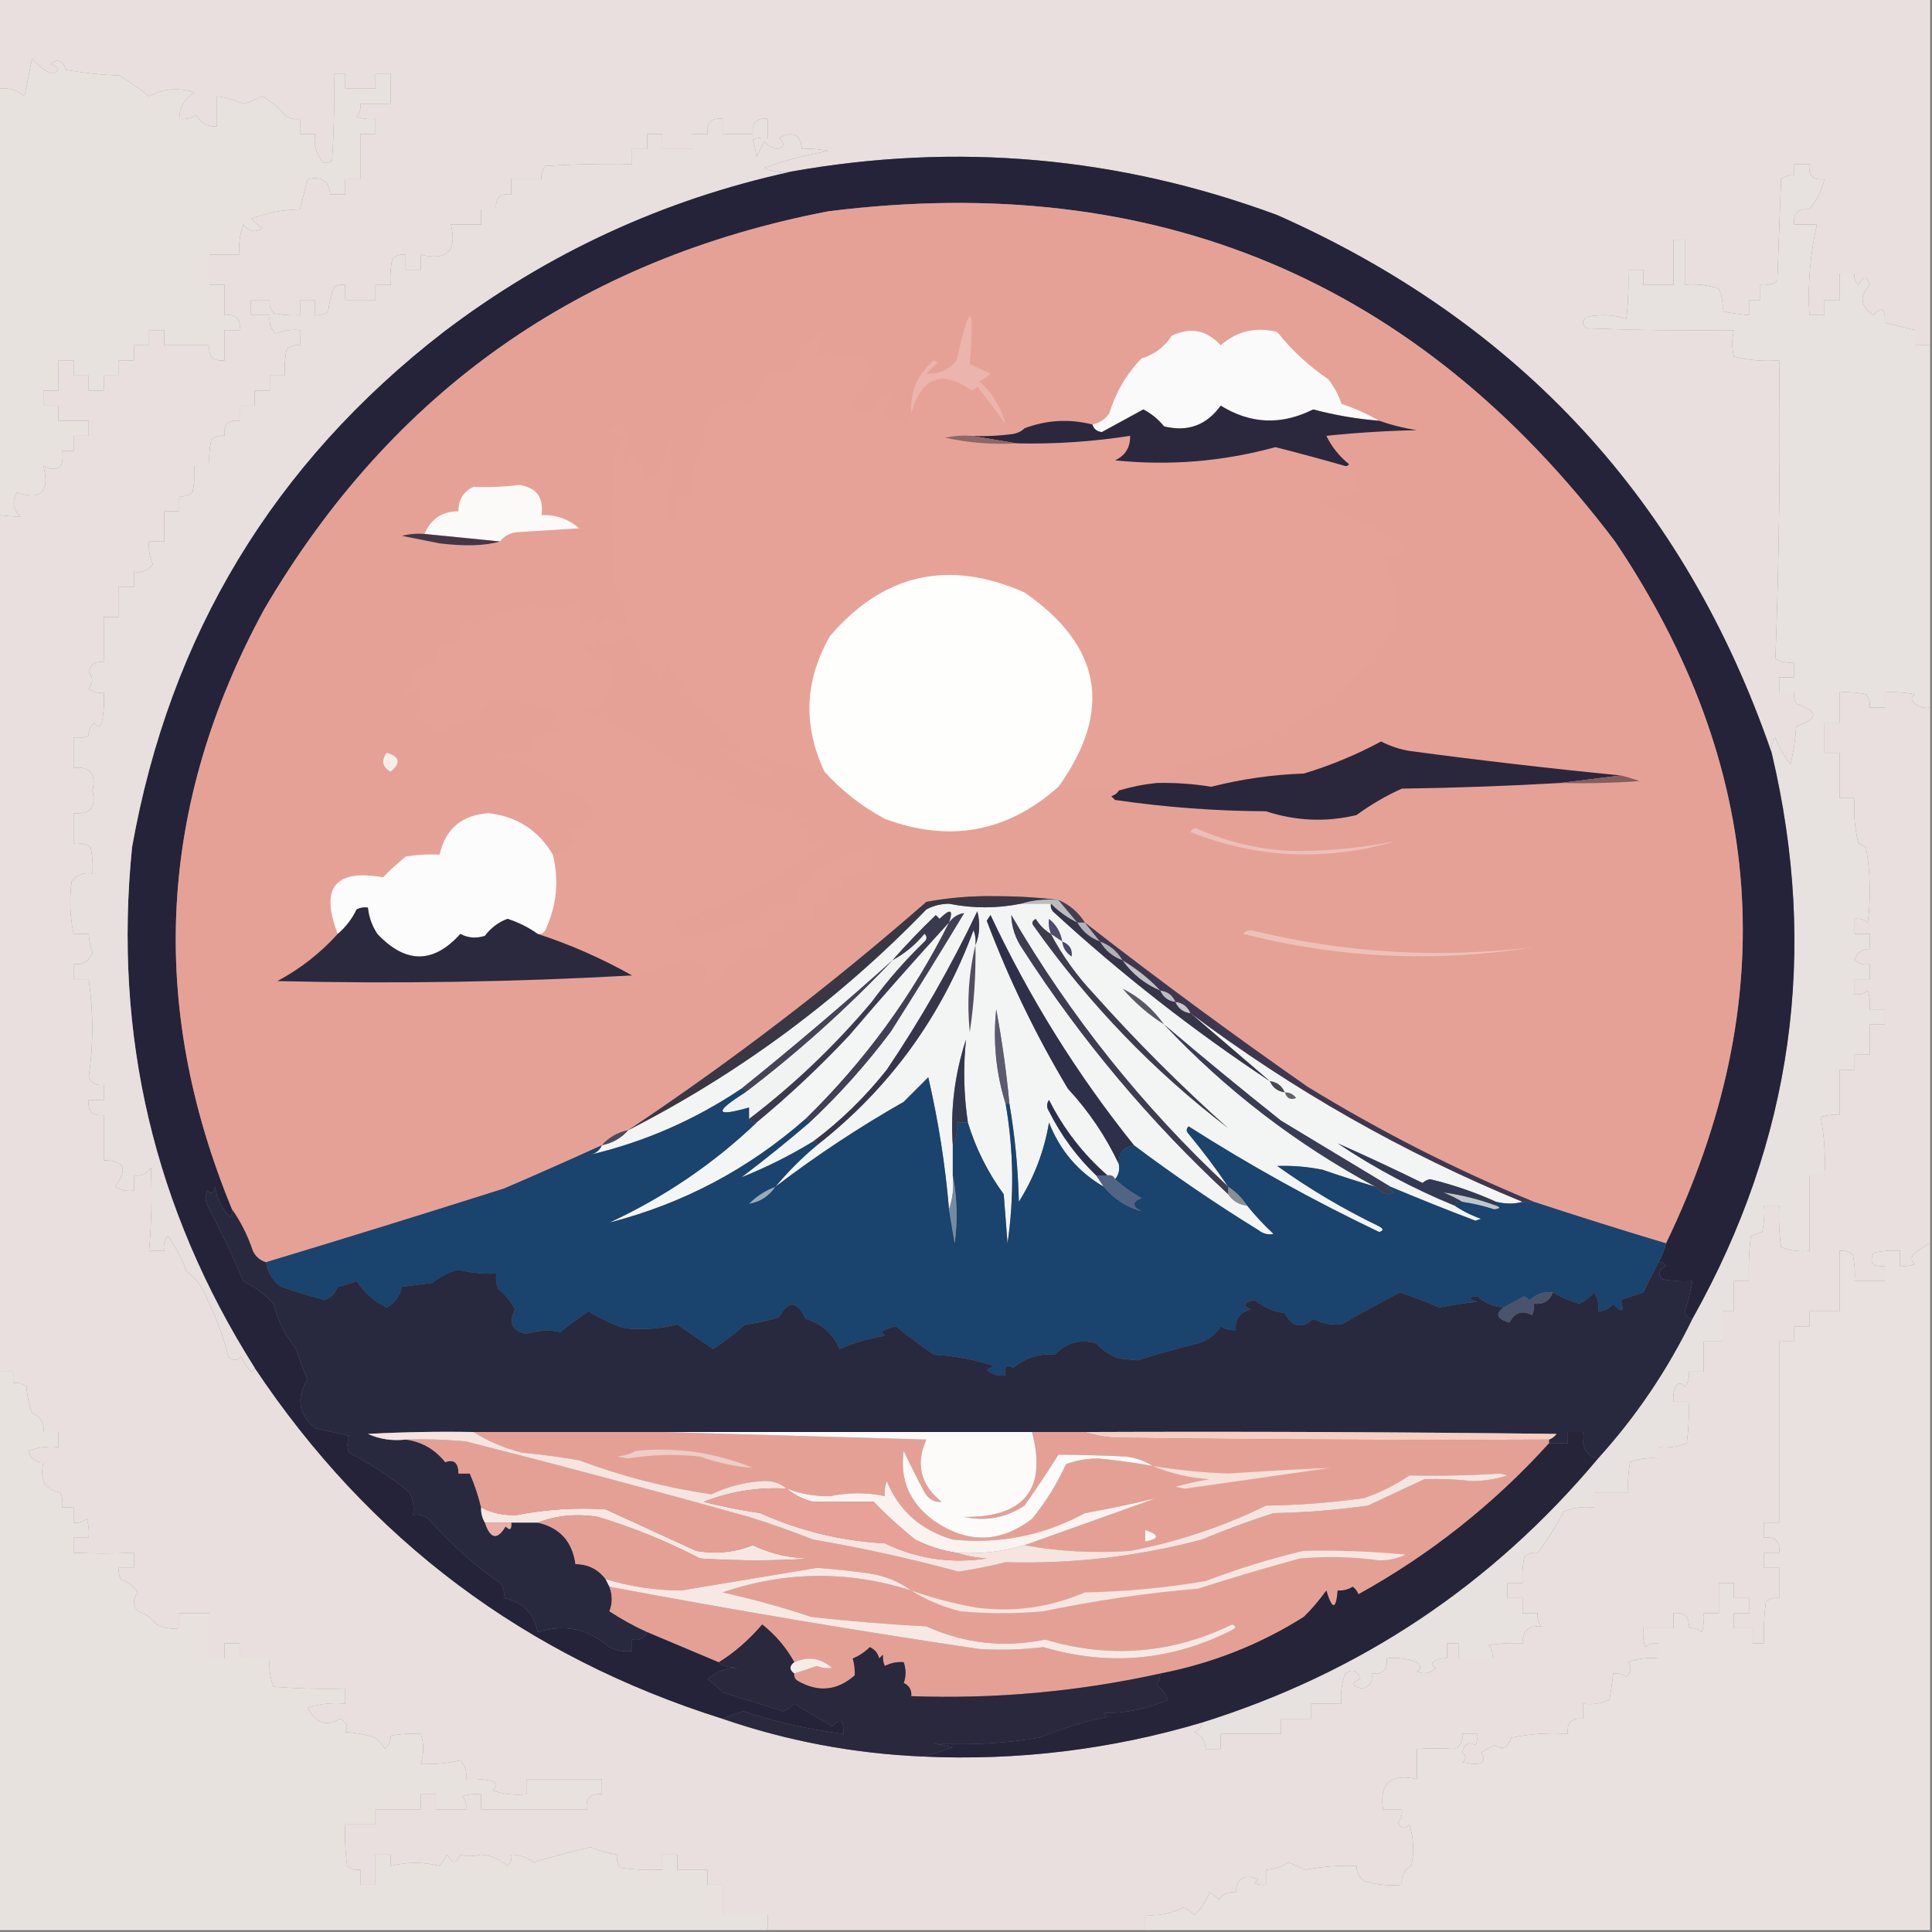
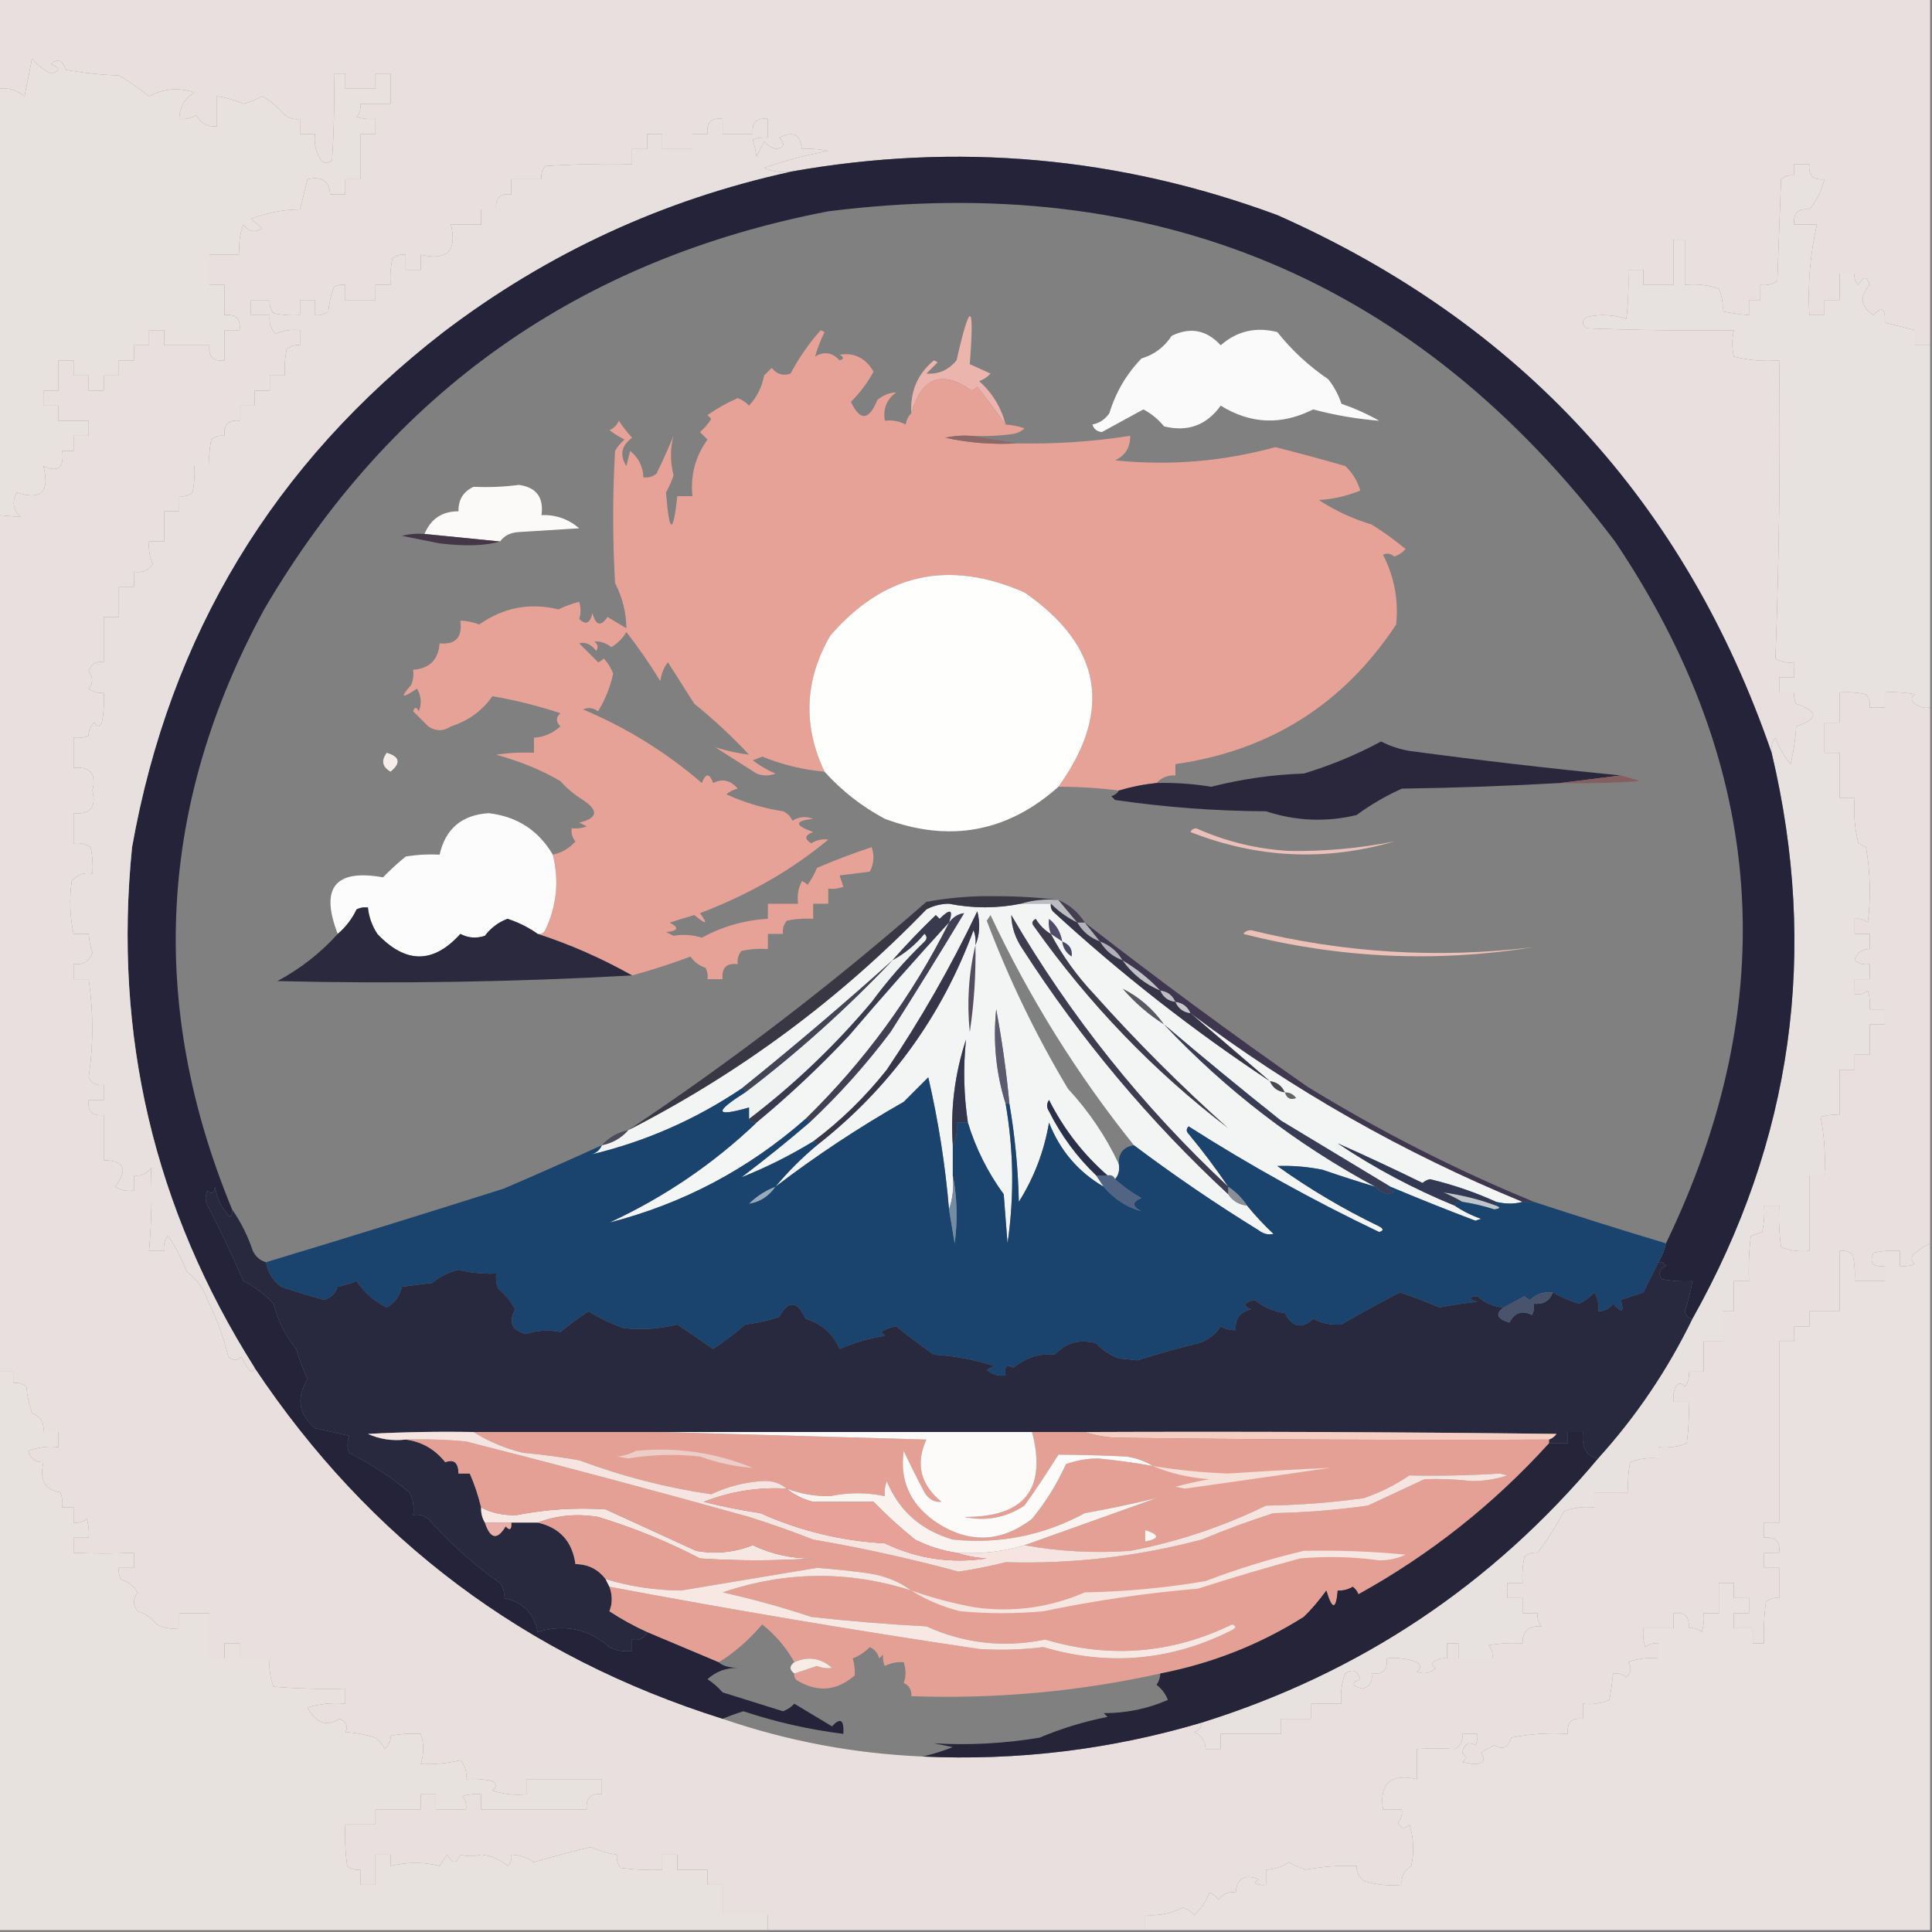
<svg xmlns="http://www.w3.org/2000/svg" version="1.1" width="512px" height="512px" style="shape-rendering:geometricPrecision; text-rendering:geometricPrecision; image-rendering:optimizeQuality; fill-rule:evenodd; clip-rule:evenodd">
  <rect width="100%" height="100%" fill="#808080" stroke="none" />
  <g>
    <path style="opacity:1" fill="#e9dfde" d="M -0.5,-0.5 C 170.167,-0.5 340.833,-0.5 511.5,-0.5C 511.5,30.167 511.5,60.833 511.5,91.5C 510.167,91.5 508.833,91.5 507.5,91.5C 507.5,90.167 507.5,88.833 507.5,87.5C 504.833,86.833 502.167,86.167 499.5,85.5C 499.714,81.743 498.714,81.076 496.5,83.5C 493.012,81.202 492.678,78.535 495.5,75.5C 494.809,73.109 493.809,73.109 492.5,75.5C 491.614,74.675 491.281,73.675 491.5,72.5C 490.167,72.5 488.833,72.5 487.5,72.5C 487.5,74.833 487.5,77.167 487.5,79.5C 486.167,79.5 484.833,79.5 483.5,79.5C 483.5,80.833 483.5,82.167 483.5,83.5C 482.167,83.5 480.833,83.5 479.5,83.5C 479.04,75.341 479.706,67.341 481.5,59.5C 479.5,59.5 477.5,59.5 475.5,59.5C 475.167,56.5 476.5,55.167 479.5,55.5C 481.412,53.178 482.745,50.512 483.5,47.5C 480.5,47.833 479.167,46.5 479.5,43.5C 478.167,43.5 476.833,43.5 475.5,43.5C 475.5,44.5 475.5,45.5 475.5,46.5C 474.178,46.33 473.011,46.663 472,47.5C 471.667,56.5 471.333,65.5 471,74.5C 469.644,75.38 468.144,75.713 466.5,75.5C 466.5,76.833 466.5,78.167 466.5,79.5C 465.5,79.5 464.5,79.5 463.5,79.5C 463.5,80.833 463.5,82.167 463.5,83.5C 461.139,83.326 458.806,82.993 456.5,82.5C 456.682,80.409 456.348,78.409 455.5,76.5C 452.572,75.516 449.572,75.183 446.5,75.5C 446.5,71.5 446.5,67.5 446.5,63.5C 445.5,63.5 444.5,63.5 443.5,63.5C 443.5,67.5 443.5,71.5 443.5,75.5C 440.833,75.5 438.167,75.5 435.5,75.5C 435.5,74.167 435.5,72.833 435.5,71.5C 434.167,71.5 432.833,71.5 431.5,71.5C 431.666,75.846 431.499,80.179 431,84.5C 427.591,83.378 424.091,83.211 420.5,84C 419.167,85 419.167,86 420.5,87C 433.496,87.5 446.496,87.667 459.5,87.5C 458.947,89.939 458.947,92.273 459.5,94.5C 463.445,95.491 467.445,95.824 471.5,95.5C 471.824,121.878 471.491,148.211 470.5,174.5C 472.045,175.452 473.712,175.785 475.5,175.5C 475.5,176.833 475.5,178.167 475.5,179.5C 474.167,179.5 472.833,179.5 471.5,179.5C 471.5,180.833 471.5,182.167 471.5,183.5C 472.833,183.5 474.167,183.5 475.5,183.5C 475.351,184.552 475.517,185.552 476,186.5C 482,188.5 482,190.5 476,192.5C 475.824,195.882 475.324,199.215 474.5,202.5C 472.804,200.454 471.471,198.121 470.5,195.5C 469.571,196.689 469.238,198.022 469.5,199.5C 446.634,133.124 402.967,85.624 338.5,57C 296.53,41.472 253.53,37.639 209.5,45.5C 207.076,45.808 204.743,45.474 202.5,44.5C 207.969,42.548 213.636,41.048 219.5,40C 217.19,39.503 214.857,39.337 212.5,39.5C 212.143,35.605 210.143,34.605 206.5,36.5C 208.167,38.167 207.833,39.167 205.5,39.5C 204.328,39.081 203.328,38.415 202.5,37.5C 201.833,38.833 201.167,40.167 200.5,41.5C 200.277,40.033 199.944,38.533 199.5,37C 200.793,36.51 202.127,36.343 203.5,36.5C 203.5,34.833 203.5,33.167 203.5,31.5C 200.5,31.167 199.167,32.5 199.5,35.5C 196.833,35.5 194.167,35.5 191.5,35.5C 191.5,34.167 191.5,32.833 191.5,31.5C 188.5,31.167 187.167,32.5 187.5,35.5C 186.167,35.5 184.833,35.5 183.5,35.5C 183.5,36.833 183.5,38.167 183.5,39.5C 180.833,39.5 178.167,39.5 175.5,39.5C 175.5,38.167 175.5,36.833 175.5,35.5C 174.167,35.5 172.833,35.5 171.5,35.5C 171.5,36.833 171.5,38.167 171.5,39.5C 170.167,39.5 168.833,39.5 167.5,39.5C 167.5,40.833 167.5,42.167 167.5,43.5C 159.826,43.334 152.159,43.5 144.5,44C 143.663,45.011 143.33,46.178 143.5,47.5C 140.833,47.5 138.167,47.5 135.5,47.5C 135.5,48.833 135.5,50.167 135.5,51.5C 132.5,51.167 131.167,52.5 131.5,55.5C 130.167,55.5 128.833,55.5 127.5,55.5C 127.5,56.833 127.5,58.167 127.5,59.5C 124.833,59.5 122.167,59.5 119.5,59.5C 121.167,66.5 118.5,69.167 111.5,67.5C 111.5,68.833 111.5,70.167 111.5,71.5C 110.167,71.5 108.833,71.5 107.5,71.5C 107.5,70.167 107.5,68.833 107.5,67.5C 106.178,67.33 105.011,67.663 104,68.5C 103.503,70.81 103.337,73.143 103.5,75.5C 102.167,75.5 100.833,75.5 99.5,75.5C 99.5,76.833 99.5,78.167 99.5,79.5C 96.833,79.5 94.167,79.5 91.5,79.5C 91.5,78.167 91.5,76.833 91.5,75.5C 90.448,75.35 89.448,75.517 88.5,76C 87.736,78.069 87.236,80.236 87,82.5C 85.989,83.337 84.822,83.67 83.5,83.5C 83.5,82.167 83.5,80.833 83.5,79.5C 82.167,79.5 80.833,79.5 79.5,79.5C 79.5,80.833 79.5,82.167 79.5,83.5C 77.143,83.663 74.81,83.497 72.5,83C 71.663,81.989 71.33,80.822 71.5,79.5C 69.833,79.5 68.167,79.5 66.5,79.5C 66.5,80.833 66.5,82.167 66.5,83.5C 68.167,83.5 69.833,83.5 71.5,83.5C 71.231,85.429 71.731,87.095 73,88.5C 75.041,87.577 77.207,87.244 79.5,87.5C 79.5,88.833 79.5,90.167 79.5,91.5C 78.178,91.33 77.011,91.663 76,92.5C 75.503,94.81 75.337,97.143 75.5,99.5C 74.167,99.5 72.833,99.5 71.5,99.5C 71.5,100.833 71.5,102.167 71.5,103.5C 70.167,103.5 68.833,103.5 67.5,103.5C 67.5,104.833 67.5,106.167 67.5,107.5C 66.167,107.5 64.833,107.5 63.5,107.5C 63.5,108.833 63.5,110.167 63.5,111.5C 60.5,111.167 59.167,112.5 59.5,115.5C 58.178,115.33 57.011,115.663 56,116.5C 55.503,118.81 55.337,121.143 55.5,123.5C 54.167,123.5 52.833,123.5 51.5,123.5C 51.663,125.857 51.497,128.19 51,130.5C 49.989,131.337 48.822,131.67 47.5,131.5C 47.5,132.833 47.5,134.167 47.5,135.5C 46.167,135.5 44.833,135.5 43.5,135.5C 43.5,138.167 43.5,140.833 43.5,143.5C 42.167,143.5 40.833,143.5 39.5,143.5C 39.318,145.591 39.652,147.591 40.5,149.5C 39.331,151.217 37.665,151.884 35.5,151.5C 35.5,152.833 35.5,154.167 35.5,155.5C 34.167,155.5 32.833,155.5 31.5,155.5C 31.5,158.167 31.5,160.833 31.5,163.5C 30.167,163.5 28.833,163.5 27.5,163.5C 27.5,167.5 27.5,171.5 27.5,175.5C 25.365,175.147 24.032,175.98 23.5,178C 24.695,179.533 24.695,181.033 23.5,182.5C 24.689,183.429 26.022,183.762 27.5,183.5C 27.664,186.187 27.497,188.854 27,191.5C 26.333,192.833 25.667,192.833 25,191.5C 23.881,192.552 23.381,193.719 23.5,195C 22.207,195.49 20.873,195.657 19.5,195.5C 19.5,198.167 19.5,200.833 19.5,203.5C 23.894,203.054 25.56,205.054 24.5,209.5C 25.56,213.946 23.894,215.946 19.5,215.5C 19.5,218.167 19.5,220.833 19.5,223.5C 21.144,223.286 22.644,223.62 24,224.5C 24.497,226.81 24.663,229.143 24.5,231.5C 22.234,231.141 20.401,231.808 19,233.5C 18.352,238.204 18.519,242.871 19.5,247.5C 20.833,247.5 22.167,247.5 23.5,247.5C 23.62,249.199 23.954,250.865 24.5,252.5C 23.638,254.767 21.971,255.767 19.5,255.5C 19.5,256.833 19.5,258.167 19.5,259.5C 20.833,259.5 22.167,259.5 23.5,259.5C 24.774,268.18 24.774,276.846 23.5,285.5C 24.32,287.111 25.654,287.778 27.5,287.5C 27.5,288.833 27.5,290.167 27.5,291.5C 26.167,291.5 24.833,291.5 23.5,291.5C 23.167,294.5 24.5,295.833 27.5,295.5C 27.5,299.5 27.5,303.5 27.5,307.5C 32.996,307.502 33.996,309.836 30.5,314.5C 32.045,315.452 33.712,315.785 35.5,315.5C 35.5,314.167 35.5,312.833 35.5,311.5C 37.451,311.773 38.951,311.107 40,309.5C 40.308,316.812 40.141,324.145 39.5,331.5C 40.833,331.5 42.167,331.5 43.5,331.5C 43.238,330.022 43.571,328.689 44.5,327.5C 46.525,330.379 48.192,333.546 49.5,337C 52.08,338.919 53.913,341.419 55,344.5C 57.377,349.263 59.211,354.263 60.5,359.5C 61.72,360.711 62.887,360.711 64,359.5C 64.583,361.002 65.416,362.335 66.5,363.5C 67.107,363.376 67.44,363.043 67.5,362.5C 97.847,408.021 139.18,439.021 191.5,455.5C 208.566,461.379 226.232,464.712 244.5,465.5C 269.7,466.665 294.367,463.665 318.5,456.5C 318.423,457.75 317.756,458.583 316.5,459C 318.439,459.908 319.439,461.408 319.5,463.5C 320.833,463.5 322.167,463.5 323.5,463.5C 323.5,462.167 323.5,460.833 323.5,459.5C 328.833,459.5 334.167,459.5 339.5,459.5C 339.5,458.167 339.5,456.833 339.5,455.5C 342.167,455.5 344.833,455.5 347.5,455.5C 347.5,454.167 347.5,452.833 347.5,451.5C 350.167,451.5 352.833,451.5 355.5,451.5C 355.187,448.753 355.52,446.086 356.5,443.5C 358.375,442.164 359.708,442.664 360.5,445C 358.034,445.93 358.201,446.763 361,447.5C 363.02,446.968 363.853,445.635 363.5,443.5C 366.5,443.833 367.833,442.5 367.5,439.5C 370.247,439.187 372.914,439.52 375.5,440.5C 376.641,441.425 376.641,442.259 375.5,443C 377.403,443.774 379.07,443.44 380.5,442C 379.167,441.333 379.167,440.667 380.5,440C 381.448,439.517 382.448,439.351 383.5,439.5C 383.5,438.167 383.5,436.833 383.5,435.5C 384.5,435.5 385.5,435.5 386.5,435.5C 386.5,436.833 386.5,438.167 386.5,439.5C 389.5,439.5 392.5,439.5 395.5,439.5C 395.67,438.178 395.337,437.011 394.5,436C 397.482,435.502 400.482,435.335 403.5,435.5C 403.433,432.234 405.099,430.734 408.5,431C 407.663,429.989 407.33,428.822 407.5,427.5C 406.167,427.5 404.833,427.5 403.5,427.5C 403.5,426.167 403.5,424.833 403.5,423.5C 402.167,423.5 400.833,423.5 399.5,423.5C 399.5,422.167 399.5,420.833 399.5,419.5C 400.833,419.5 402.167,419.5 403.5,419.5C 403.337,417.143 403.503,414.81 404,412.5C 405.011,411.663 406.178,411.33 407.5,411.5C 410.041,408.114 412.374,404.448 414.5,400.5C 417.086,399.52 419.753,399.187 422.5,399.5C 422.5,398.167 422.5,396.833 422.5,395.5C 425.5,395.5 428.5,395.5 431.5,395.5C 431.336,392.813 431.503,390.146 432,387.5C 434.381,386.565 436.881,386.232 439.5,386.5C 439.5,385.5 439.5,384.5 439.5,383.5C 442.119,383.768 444.619,383.435 447,382.5C 447.499,378.848 447.665,375.182 447.5,371.5C 446.167,371.5 444.833,371.5 443.5,371.5C 443.343,370.127 443.51,368.793 444,367.5C 444.741,366.359 445.575,366.359 446.5,367.5C 447.429,366.311 447.762,364.978 447.5,363.5C 448.833,363.5 450.167,363.5 451.5,363.5C 451.5,360.833 451.5,358.167 451.5,355.5C 453.167,355.5 454.833,355.5 456.5,355.5C 456.5,352.833 456.5,350.167 456.5,347.5C 457.5,347.5 458.5,347.5 459.5,347.5C 459.5,344.833 459.5,342.167 459.5,339.5C 460.833,339.5 462.167,339.5 463.5,339.5C 463.334,335.486 463.501,331.486 464,327.5C 465,327.167 466,326.833 467,326.5C 467.497,324.19 467.663,321.857 467.5,319.5C 468.833,319.5 470.167,319.5 471.5,319.5C 471.335,323.182 471.501,326.848 472,330.5C 474.381,331.435 476.881,331.768 479.5,331.5C 479.5,324.833 479.5,318.167 479.5,311.5C 480.833,311.5 482.167,311.5 483.5,311.5C 483.805,306.238 483.471,301.072 482.5,296C 484.134,295.506 485.801,295.34 487.5,295.5C 487.5,291.5 487.5,287.5 487.5,283.5C 488.833,283.5 490.167,283.5 491.5,283.5C 491.5,282.167 491.5,280.833 491.5,279.5C 492.833,279.5 494.167,279.5 495.5,279.5C 495.5,276.833 495.5,274.167 495.5,271.5C 496.833,271.5 498.167,271.5 499.5,271.5C 499.5,270.167 499.5,268.833 499.5,267.5C 498.167,267.5 496.833,267.5 495.5,267.5C 495.66,265.801 495.494,264.134 495,262.5C 493.989,263.337 492.822,263.67 491.5,263.5C 491.5,262.167 491.5,260.833 491.5,259.5C 492.833,259.5 494.167,259.5 495.5,259.5C 495.5,258.167 495.5,256.833 495.5,255.5C 494.022,255.762 492.689,255.429 491.5,254.5C 492.077,252.45 493.41,251.45 495.5,251.5C 495.5,250.167 495.5,248.833 495.5,247.5C 494.167,247.5 492.833,247.5 491.5,247.5C 491.5,246.167 491.5,244.833 491.5,243.5C 492.822,243.33 493.989,243.663 495,244.5C 495.831,237.808 495.664,231.142 494.5,224.5C 493.833,224.167 493.167,223.833 492.5,223.5C 491.509,219.555 491.176,215.555 491.5,211.5C 490.167,211.5 488.833,211.5 487.5,211.5C 487.5,207.5 487.5,203.5 487.5,199.5C 486.167,199.5 484.833,199.5 483.5,199.5C 483.5,196.833 483.5,194.167 483.5,191.5C 484.833,191.5 486.167,191.5 487.5,191.5C 487.5,188.833 487.5,186.167 487.5,183.5C 489.857,183.337 492.19,183.503 494.5,184C 495.337,185.011 495.67,186.178 495.5,187.5C 496.833,187.5 498.167,187.5 499.5,187.5C 499.5,186.167 499.5,184.833 499.5,183.5C 502.187,183.336 504.854,183.503 507.5,184C 506.359,184.741 506.359,185.575 507.5,186.5C 508.689,187.429 510.022,187.762 511.5,187.5C 511.5,234.833 511.5,282.167 511.5,329.5C 509.9,330.252 508.4,331.252 507,332.5C 506.383,333.449 506.549,334.282 507.5,335C 506.207,335.49 504.873,335.657 503.5,335.5C 503.5,334.167 503.5,332.833 503.5,331.5C 501.143,331.337 498.81,331.503 496.5,332C 495.306,334.658 496.306,335.824 499.5,335.5C 499.5,336.833 499.5,338.167 499.5,339.5C 496.833,339.5 494.167,339.5 491.5,339.5C 491.663,337.143 491.497,334.81 491,332.5C 489.989,331.663 488.822,331.33 487.5,331.5C 487.5,336.833 487.5,342.167 487.5,347.5C 484.833,347.5 482.167,347.5 479.5,347.5C 479.5,348.833 479.5,350.167 479.5,351.5C 478.167,351.5 476.833,351.5 475.5,351.5C 475.5,352.833 475.5,354.167 475.5,355.5C 474.167,355.5 472.833,355.5 471.5,355.5C 471.5,371.5 471.5,387.5 471.5,403.5C 470.167,403.5 468.833,403.5 467.5,403.5C 467.5,404.833 467.5,406.167 467.5,407.5C 470.5,407.167 471.833,408.5 471.5,411.5C 470.167,411.5 468.833,411.5 467.5,411.5C 467.5,412.833 467.5,414.167 467.5,415.5C 468.833,415.5 470.167,415.5 471.5,415.5C 471.5,418.167 471.5,420.833 471.5,423.5C 470.178,423.33 469.011,423.663 468,424.5C 467.501,428.152 467.335,431.818 467.5,435.5C 466.5,435.5 465.5,435.5 464.5,435.5C 464.5,434.167 464.5,432.833 464.5,431.5C 462.833,431.5 461.167,431.5 459.5,431.5C 459.5,430.167 459.5,428.833 459.5,427.5C 460.833,427.5 462.167,427.5 463.5,427.5C 463.5,426.167 463.5,424.833 463.5,423.5C 462.167,423.5 460.833,423.5 459.5,423.5C 459.5,422.167 459.5,420.833 459.5,419.5C 458.167,419.5 456.833,419.5 455.5,419.5C 455.5,422.167 455.5,424.833 455.5,427.5C 454.167,427.5 452.833,427.5 451.5,427.5C 451.66,429.199 451.494,430.866 451,432.5C 449.989,431.663 448.822,431.33 447.5,431.5C 447.833,428.5 446.5,427.167 443.5,427.5C 443.5,428.833 443.5,430.167 443.5,431.5C 440.833,431.5 438.167,431.5 435.5,431.5C 435.34,433.199 435.506,434.866 436,436.5C 437.011,435.663 438.178,435.33 439.5,435.5C 439.5,436.833 439.5,438.167 439.5,439.5C 436.753,439.187 434.086,439.52 431.5,440.5C 432.46,441.812 432.294,443.146 431,444.5C 429.989,443.663 428.822,443.33 427.5,443.5C 427.227,446.137 426.894,448.47 426.5,450.5C 424.257,451.474 421.924,451.808 419.5,451.5C 419.5,452.833 419.5,454.167 419.5,455.5C 416.5,455.167 415.167,456.5 415.5,459.5C 410.456,459.173 405.456,459.506 400.5,460.5C 399.715,463.153 398.215,463.82 396,462.5C 394.795,463.071 393.628,463.738 392.5,464.5C 393.854,466.462 393.187,467.462 390.5,467.5C 389.5,467.333 388.5,467.167 387.5,467C 388.641,466.259 388.641,465.425 387.5,464.5C 388.008,462.096 389.175,461.429 391,462.5C 391.483,461.552 391.649,460.552 391.5,459.5C 390.167,459.5 388.833,459.5 387.5,459.5C 387.778,461.346 387.111,462.68 385.5,463.5C 382.348,463.288 379.015,463.288 375.5,463.5C 375.5,466.167 375.5,468.833 375.5,471.5C 368.52,469.953 365.52,472.62 366.5,479.5C 368.167,479.5 369.833,479.5 371.5,479.5C 371.67,480.822 371.337,481.989 370.5,483C 371.325,484.688 372.325,484.855 373.5,483.5C 374.659,487.122 374.825,490.789 374,494.5C 372.108,495.617 371.275,497.284 371.5,499.5C 368.102,499.82 364.768,499.487 361.5,498.5C 360.147,497.476 359.48,496.143 359.5,494.5C 354.961,494.322 350.461,494.655 346,495.5C 344.449,494.946 342.949,494.28 341.5,493.5C 339.666,494.754 337.666,495.421 335.5,495.5C 335.5,496.833 335.5,498.167 335.5,499.5C 334.448,499.649 333.448,499.483 332.5,499C 332.833,498.667 333.167,498.333 333.5,498C 329.78,496.608 327.78,497.775 327.5,501.5C 325.549,501.227 324.049,501.893 323,503.5C 322.311,502.643 321.478,501.977 320.5,501.5C 319.663,503.844 318.329,505.844 316.5,507.5C 315.672,506.585 314.672,505.919 313.5,505.5C 310.358,507.119 307.025,507.785 303.5,507.5C 303.5,508.833 303.5,510.167 303.5,511.5C 270.167,511.5 236.833,511.5 203.5,511.5C 203.5,510.167 203.5,508.833 203.5,507.5C 199.5,507.5 195.5,507.5 191.5,507.5C 191.5,504.833 191.5,502.167 191.5,499.5C 190.167,499.5 188.833,499.5 187.5,499.5C 187.5,498.167 187.5,496.833 187.5,495.5C 184.833,495.5 182.167,495.5 179.5,495.5C 179.5,494.167 179.5,492.833 179.5,491.5C 178.167,491.5 176.833,491.5 175.5,491.5C 175.5,492.833 175.5,494.167 175.5,495.5C 171.818,495.665 168.152,495.499 164.5,495C 163.663,493.989 163.33,492.822 163.5,491.5C 161.11,491.145 158.777,490.478 156.5,489.5C 151.452,490.709 146.452,492.042 141.5,493.5C 139.666,492.246 137.666,491.579 135.5,491.5C 135.719,492.675 135.386,493.675 134.5,494.5C 132.51,492.749 130.177,491.749 127.5,491.5C 125.461,492.01 123.628,492.01 122,491.5C 120.983,494.028 119.816,494.028 118.5,491.5C 117.833,492.5 117.167,493.5 116.5,494.5C 112.33,493.413 107.997,493.413 103.5,494.5C 103.5,493.5 103.5,492.5 103.5,491.5C 102.167,491.5 100.833,491.5 99.5,491.5C 99.5,494.167 99.5,496.833 99.5,499.5C 98.167,499.5 96.833,499.5 95.5,499.5C 95.5,498.167 95.5,496.833 95.5,495.5C 94.178,495.67 93.011,495.337 92,494.5C 91.501,490.848 91.335,487.182 91.5,483.5C 94.167,483.5 96.833,483.5 99.5,483.5C 99.5,482.167 99.5,480.833 99.5,479.5C 103.5,479.5 107.5,479.5 111.5,479.5C 111.5,478.167 111.5,476.833 111.5,475.5C 112.833,475.5 114.167,475.5 115.5,475.5C 115.5,476.833 115.5,478.167 115.5,479.5C 118.167,479.5 120.833,479.5 123.5,479.5C 123.67,478.178 123.337,477.011 122.5,476C 124.134,475.506 125.801,475.34 127.5,475.5C 127.5,476.833 127.5,478.167 127.5,479.5C 136.833,479.5 146.167,479.5 155.5,479.5C 155.167,476.5 156.5,475.167 159.5,475.5C 159.5,474.167 159.5,472.833 159.5,471.5C 152.833,471.5 146.167,471.5 139.5,471.5C 139.5,472.833 139.5,474.167 139.5,475.5C 136.428,475.817 133.428,475.484 130.5,474.5C 131.641,473.575 131.641,472.741 130.5,472C 128.19,471.503 125.857,471.337 123.5,471.5C 123.769,469.571 123.269,467.905 122,466.5C 118.559,467.298 115.059,467.631 111.5,467.5C 112.371,464.728 112.371,462.062 111.5,459.5C 108.813,459.336 106.146,459.503 103.5,460C 103.619,461.281 103.119,462.448 102,463.5C 101.355,462.354 100.522,461.354 99.5,460.5C 96.893,459.682 94.226,459.182 91.5,459C 92.368,457.535 91.868,456.369 90,455.5C 86.508,457.687 83.675,456.687 81.5,452.5C 84.768,451.513 88.102,451.18 91.5,451.5C 91.5,450.167 91.5,448.833 91.5,447.5C 85.158,447.666 78.825,447.5 72.5,447C 71.565,444.619 71.232,442.119 71.5,439.5C 68.833,439.5 66.167,439.5 63.5,439.5C 63.5,438.167 63.5,436.833 63.5,435.5C 62.167,435.5 60.833,435.5 59.5,435.5C 59.5,436.833 59.5,438.167 59.5,439.5C 58.167,439.5 56.833,439.5 55.5,439.5C 55.5,435.5 55.5,431.5 55.5,427.5C 52.833,427.5 50.167,427.5 47.5,427.5C 47.5,428.833 47.5,430.167 47.5,431.5C 45.396,431.799 43.396,431.466 41.5,430.5C 40.198,428.799 38.531,427.632 36.5,427C 35.167,425.333 35.167,423.667 36.5,422C 35.404,420.325 33.904,419.158 32,418.5C 31.517,417.552 31.351,416.552 31.5,415.5C 32.833,415.5 34.167,415.5 35.5,415.5C 35.5,414.167 35.5,412.833 35.5,411.5C 30,411.75 24.666,411.75 19.5,411.5C 19.5,410.167 19.5,408.833 19.5,407.5C 20.833,407.5 22.167,407.5 23.5,407.5C 23.66,405.801 23.494,404.134 23,402.5C 21.989,403.337 20.822,403.67 19.5,403.5C 19.5,402.167 19.5,400.833 19.5,399.5C 18.5,399.5 17.5,399.5 16.5,399.5C 16.657,398.127 16.49,396.793 16,395.5C 11.936,394.936 10.436,392.269 11.5,387.5C 9.41,387.55 8.077,386.55 7.5,384.5C 10.086,383.52 12.753,383.187 15.5,383.5C 15.5,382.167 15.5,380.833 15.5,379.5C 14.167,379.5 12.833,379.5 11.5,379.5C 11.773,377.042 10.773,375.375 8.5,374.5C 7.686,372.234 7.186,369.9 7,367.5C 5.989,366.663 4.822,366.33 3.5,366.5C 3.5,365.5 3.5,364.5 3.5,363.5C 2.167,363.5 0.833,363.5 -0.5,363.5C -0.5,287.833 -0.5,212.167 -0.5,136.5C 1.575,136.698 3.575,136.865 5.5,137C 3.424,135.116 3.09,132.949 4.5,130.5C 10.924,132.682 13.257,130.349 11.5,123.5C 15.37,125.314 17.037,123.981 16.5,119.5C 17.5,119.5 18.5,119.5 19.5,119.5C 19.5,118.167 19.5,116.833 19.5,115.5C 20.833,115.5 22.167,115.5 23.5,115.5C 23.5,114.167 23.5,112.833 23.5,111.5C 20.833,111.5 18.167,111.5 15.5,111.5C 15.5,110.167 15.5,108.833 15.5,107.5C 14.167,107.5 12.833,107.5 11.5,107.5C 11.5,106.167 11.5,104.833 11.5,103.5C 12.833,103.5 14.167,103.5 15.5,103.5C 15.5,100.833 15.5,98.167 15.5,95.5C 16.833,95.5 18.167,95.5 19.5,95.5C 19.5,96.833 19.5,98.167 19.5,99.5C 20.833,99.5 22.167,99.5 23.5,99.5C 23.5,100.833 23.5,102.167 23.5,103.5C 24.833,103.5 26.167,103.5 27.5,103.5C 27.5,102.167 27.5,100.833 27.5,99.5C 28.833,99.5 30.167,99.5 31.5,99.5C 31.5,98.167 31.5,96.833 31.5,95.5C 32.833,95.5 34.167,95.5 35.5,95.5C 35.5,94.167 35.5,92.833 35.5,91.5C 36.833,91.5 38.167,91.5 39.5,91.5C 39.5,90.167 39.5,88.833 39.5,87.5C 40.833,87.5 42.167,87.5 43.5,87.5C 43.5,88.833 43.5,90.167 43.5,91.5C 47.5,91.5 51.5,91.5 55.5,91.5C 55.167,94.5 56.5,95.833 59.5,95.5C 59.5,92.833 59.5,90.167 59.5,87.5C 60.833,87.5 62.167,87.5 63.5,87.5C 63.833,84.5 62.5,83.167 59.5,83.5C 59.5,80.833 59.5,78.167 59.5,75.5C 58.167,75.5 56.833,75.5 55.5,75.5C 55.5,72.833 55.5,70.167 55.5,67.5C 58.167,67.5 60.833,67.5 63.5,67.5C 63.187,64.753 63.52,62.087 64.5,59.5C 65.935,61.401 67.602,61.734 69.5,60.5C 68.5,59.667 67.5,58.833 66.5,58C 70.689,56.369 75.022,55.536 79.5,55.5C 80.167,52.833 80.833,50.167 81.5,47.5C 85.241,46.599 87.241,47.932 87.5,51.5C 88.833,51.5 90.167,51.5 91.5,51.5C 91.5,50.167 91.5,48.833 91.5,47.5C 92.833,47.5 94.167,47.5 95.5,47.5C 95.5,43.5 95.5,39.5 95.5,35.5C 96.833,35.5 98.167,35.5 99.5,35.5C 99.5,34.167 99.5,32.833 99.5,31.5C 97.801,31.66 96.134,31.494 94.5,31C 95.337,29.989 95.67,28.822 95.5,27.5C 98.167,27.5 100.833,27.5 103.5,27.5C 103.5,24.833 103.5,22.167 103.5,19.5C 102.167,19.5 100.833,19.5 99.5,19.5C 99.5,20.833 99.5,22.167 99.5,23.5C 96.833,23.5 94.167,23.5 91.5,23.5C 91.5,22.167 91.5,20.833 91.5,19.5C 90.5,19.5 89.5,19.5 88.5,19.5C 88.666,27.174 88.5,34.841 88,42.5C 86.594,43.668 85.428,43.335 84.5,41.5C 83.534,39.604 83.201,37.604 83.5,35.5C 82.167,35.5 80.833,35.5 79.5,35.5C 79.5,34.167 79.5,32.833 79.5,31.5C 78.022,31.762 76.689,31.429 75.5,30.5C 73.792,28.456 71.792,26.79 69.5,25.5C 67.913,26.362 66.246,27.029 64.5,27.5C 62.223,26.522 59.89,25.855 57.5,25.5C 57.5,28.167 57.5,30.833 57.5,33.5C 55.019,33.677 53.186,32.677 52,30.5C 50.644,31.38 49.144,31.713 47.5,31.5C 47.57,28.433 48.904,26.1 51.5,24.5C 47.365,23.126 43.365,23.46 39.5,25.5C 36.965,23.463 34.298,21.63 31.5,20C 26.798,19.828 22.131,19.328 17.5,18.5C 16.536,15.917 15.202,15.417 13.5,17C 16.028,17.998 16.028,18.831 13.5,19.5C 11.545,18.547 9.878,17.213 8.5,15.5C 7.833,18.833 7.167,22.167 6.5,25.5C 4.477,23.827 2.144,23.16 -0.5,23.5C -0.5,15.5 -0.5,7.5 -0.5,-0.5 Z" />
  </g>
  <g>
    <path style="opacity:1" fill="#e8e2df" d="M -0.5,136.5 C -0.5,98.833 -0.5,61.167 -0.5,23.5C 2.144,23.16 4.477,23.827 6.5,25.5C 7.167,22.167 7.833,18.833 8.5,15.5C 9.878,17.213 11.545,18.547 13.5,19.5C 16.028,18.831 16.028,17.998 13.5,17C 15.202,15.417 16.536,15.917 17.5,18.5C 22.131,19.328 26.798,19.828 31.5,20C 34.298,21.63 36.965,23.463 39.5,25.5C 43.365,23.46 47.365,23.126 51.5,24.5C 48.904,26.1 47.57,28.433 47.5,31.5C 49.144,31.713 50.644,31.38 52,30.5C 53.186,32.677 55.019,33.677 57.5,33.5C 57.5,30.833 57.5,28.167 57.5,25.5C 59.89,25.855 62.223,26.522 64.5,27.5C 66.246,27.029 67.913,26.362 69.5,25.5C 71.792,26.79 73.792,28.456 75.5,30.5C 76.689,31.429 78.022,31.762 79.5,31.5C 79.5,32.833 79.5,34.167 79.5,35.5C 80.833,35.5 82.167,35.5 83.5,35.5C 83.201,37.604 83.534,39.604 84.5,41.5C 85.428,43.335 86.594,43.668 88,42.5C 88.5,34.841 88.666,27.174 88.5,19.5C 89.5,19.5 90.5,19.5 91.5,19.5C 91.5,20.833 91.5,22.167 91.5,23.5C 94.167,23.5 96.833,23.5 99.5,23.5C 99.5,22.167 99.5,20.833 99.5,19.5C 100.833,19.5 102.167,19.5 103.5,19.5C 103.5,22.167 103.5,24.833 103.5,27.5C 100.833,27.5 98.167,27.5 95.5,27.5C 95.67,28.822 95.337,29.989 94.5,31C 96.134,31.494 97.801,31.66 99.5,31.5C 99.5,32.833 99.5,34.167 99.5,35.5C 98.167,35.5 96.833,35.5 95.5,35.5C 95.5,39.5 95.5,43.5 95.5,47.5C 94.167,47.5 92.833,47.5 91.5,47.5C 91.5,48.833 91.5,50.167 91.5,51.5C 90.167,51.5 88.833,51.5 87.5,51.5C 87.241,47.932 85.241,46.599 81.5,47.5C 80.833,50.167 80.167,52.833 79.5,55.5C 75.022,55.536 70.689,56.369 66.5,58C 67.5,58.833 68.5,59.667 69.5,60.5C 67.602,61.734 65.935,61.401 64.5,59.5C 63.52,62.087 63.187,64.753 63.5,67.5C 60.833,67.5 58.167,67.5 55.5,67.5C 55.5,70.167 55.5,72.833 55.5,75.5C 56.833,75.5 58.167,75.5 59.5,75.5C 59.5,78.167 59.5,80.833 59.5,83.5C 62.5,83.167 63.833,84.5 63.5,87.5C 62.167,87.5 60.833,87.5 59.5,87.5C 59.5,90.167 59.5,92.833 59.5,95.5C 56.5,95.833 55.167,94.5 55.5,91.5C 51.5,91.5 47.5,91.5 43.5,91.5C 43.5,90.167 43.5,88.833 43.5,87.5C 42.167,87.5 40.833,87.5 39.5,87.5C 39.5,88.833 39.5,90.167 39.5,91.5C 38.167,91.5 36.833,91.5 35.5,91.5C 35.5,92.833 35.5,94.167 35.5,95.5C 34.167,95.5 32.833,95.5 31.5,95.5C 31.5,96.833 31.5,98.167 31.5,99.5C 30.167,99.5 28.833,99.5 27.5,99.5C 27.5,100.833 27.5,102.167 27.5,103.5C 26.167,103.5 24.833,103.5 23.5,103.5C 23.5,102.167 23.5,100.833 23.5,99.5C 22.167,99.5 20.833,99.5 19.5,99.5C 19.5,98.167 19.5,96.833 19.5,95.5C 18.167,95.5 16.833,95.5 15.5,95.5C 15.5,98.167 15.5,100.833 15.5,103.5C 14.167,103.5 12.833,103.5 11.5,103.5C 11.5,104.833 11.5,106.167 11.5,107.5C 12.833,107.5 14.167,107.5 15.5,107.5C 15.5,108.833 15.5,110.167 15.5,111.5C 18.167,111.5 20.833,111.5 23.5,111.5C 23.5,112.833 23.5,114.167 23.5,115.5C 22.167,115.5 20.833,115.5 19.5,115.5C 19.5,116.833 19.5,118.167 19.5,119.5C 18.5,119.5 17.5,119.5 16.5,119.5C 17.037,123.981 15.37,125.314 11.5,123.5C 13.257,130.349 10.924,132.682 4.5,130.5C 3.09,132.949 3.424,135.116 5.5,137C 3.575,136.865 1.575,136.698 -0.5,136.5 Z" />
  </g>
  <g>
    <path style="opacity:1" fill="#e7e1df" d="M 511.5,91.5 C 511.5,123.5 511.5,155.5 511.5,187.5C 510.022,187.762 508.689,187.429 507.5,186.5C 506.359,185.575 506.359,184.741 507.5,184C 504.854,183.503 502.187,183.336 499.5,183.5C 499.5,184.833 499.5,186.167 499.5,187.5C 498.167,187.5 496.833,187.5 495.5,187.5C 495.67,186.178 495.337,185.011 494.5,184C 492.19,183.503 489.857,183.337 487.5,183.5C 487.5,186.167 487.5,188.833 487.5,191.5C 486.167,191.5 484.833,191.5 483.5,191.5C 483.5,194.167 483.5,196.833 483.5,199.5C 484.833,199.5 486.167,199.5 487.5,199.5C 487.5,203.5 487.5,207.5 487.5,211.5C 488.833,211.5 490.167,211.5 491.5,211.5C 491.176,215.555 491.509,219.555 492.5,223.5C 493.167,223.833 493.833,224.167 494.5,224.5C 495.664,231.142 495.831,237.808 495,244.5C 493.989,243.663 492.822,243.33 491.5,243.5C 491.5,244.833 491.5,246.167 491.5,247.5C 492.833,247.5 494.167,247.5 495.5,247.5C 495.5,248.833 495.5,250.167 495.5,251.5C 493.41,251.45 492.077,252.45 491.5,254.5C 492.689,255.429 494.022,255.762 495.5,255.5C 495.5,256.833 495.5,258.167 495.5,259.5C 494.167,259.5 492.833,259.5 491.5,259.5C 491.5,260.833 491.5,262.167 491.5,263.5C 492.822,263.67 493.989,263.337 495,262.5C 495.494,264.134 495.66,265.801 495.5,267.5C 496.833,267.5 498.167,267.5 499.5,267.5C 499.5,268.833 499.5,270.167 499.5,271.5C 498.167,271.5 496.833,271.5 495.5,271.5C 495.5,274.167 495.5,276.833 495.5,279.5C 494.167,279.5 492.833,279.5 491.5,279.5C 491.5,280.833 491.5,282.167 491.5,283.5C 490.167,283.5 488.833,283.5 487.5,283.5C 487.5,287.5 487.5,291.5 487.5,295.5C 485.801,295.34 484.134,295.506 482.5,296C 483.471,301.072 483.805,306.238 483.5,311.5C 482.167,311.5 480.833,311.5 479.5,311.5C 479.5,318.167 479.5,324.833 479.5,331.5C 476.881,331.768 474.381,331.435 472,330.5C 471.501,326.848 471.335,323.182 471.5,319.5C 470.167,319.5 468.833,319.5 467.5,319.5C 467.663,321.857 467.497,324.19 467,326.5C 466,326.833 465,327.167 464,327.5C 463.501,331.486 463.334,335.486 463.5,339.5C 462.167,339.5 460.833,339.5 459.5,339.5C 459.5,342.167 459.5,344.833 459.5,347.5C 458.5,347.5 457.5,347.5 456.5,347.5C 456.5,350.167 456.5,352.833 456.5,355.5C 454.833,355.5 453.167,355.5 451.5,355.5C 451.5,358.167 451.5,360.833 451.5,363.5C 450.167,363.5 448.833,363.5 447.5,363.5C 447.762,364.978 447.429,366.311 446.5,367.5C 445.575,366.359 444.741,366.359 444,367.5C 443.51,368.793 443.343,370.127 443.5,371.5C 444.833,371.5 446.167,371.5 447.5,371.5C 447.665,375.182 447.499,378.848 447,382.5C 444.619,383.435 442.119,383.768 439.5,383.5C 439.5,384.5 439.5,385.5 439.5,386.5C 436.881,386.232 434.381,386.565 432,387.5C 431.503,390.146 431.336,392.813 431.5,395.5C 428.5,395.5 425.5,395.5 422.5,395.5C 422.5,396.833 422.5,398.167 422.5,399.5C 419.753,399.187 417.086,399.52 414.5,400.5C 412.374,404.448 410.041,408.114 407.5,411.5C 406.178,411.33 405.011,411.663 404,412.5C 403.503,414.81 403.337,417.143 403.5,419.5C 402.167,419.5 400.833,419.5 399.5,419.5C 399.5,420.833 399.5,422.167 399.5,423.5C 400.833,423.5 402.167,423.5 403.5,423.5C 403.5,424.833 403.5,426.167 403.5,427.5C 404.833,427.5 406.167,427.5 407.5,427.5C 407.33,428.822 407.663,429.989 408.5,431C 405.099,430.734 403.433,432.234 403.5,435.5C 400.482,435.335 397.482,435.502 394.5,436C 395.337,437.011 395.67,438.178 395.5,439.5C 392.5,439.5 389.5,439.5 386.5,439.5C 386.5,438.167 386.5,436.833 386.5,435.5C 385.5,435.5 384.5,435.5 383.5,435.5C 383.5,436.833 383.5,438.167 383.5,439.5C 382.448,439.351 381.448,439.517 380.5,440C 379.167,440.667 379.167,441.333 380.5,442C 379.07,443.44 377.403,443.774 375.5,443C 376.641,442.259 376.641,441.425 375.5,440.5C 372.914,439.52 370.247,439.187 367.5,439.5C 367.833,442.5 366.5,443.833 363.5,443.5C 363.853,445.635 363.02,446.968 361,447.5C 358.201,446.763 358.034,445.93 360.5,445C 359.708,442.664 358.375,442.164 356.5,443.5C 355.52,446.086 355.187,448.753 355.5,451.5C 352.833,451.5 350.167,451.5 347.5,451.5C 347.5,452.833 347.5,454.167 347.5,455.5C 344.833,455.5 342.167,455.5 339.5,455.5C 339.5,456.833 339.5,458.167 339.5,459.5C 334.167,459.5 328.833,459.5 323.5,459.5C 323.5,460.833 323.5,462.167 323.5,463.5C 322.167,463.5 320.833,463.5 319.5,463.5C 319.439,461.408 318.439,459.908 316.5,459C 317.756,458.583 318.423,457.75 318.5,456.5C 360.385,443.398 395.385,420.065 423.5,386.5C 433.553,375.414 441.887,363.08 448.5,349.5C 475.043,302.241 482.043,252.241 469.5,199.5C 469.238,198.022 469.571,196.689 470.5,195.5C 471.471,198.121 472.804,200.454 474.5,202.5C 475.324,199.215 475.824,195.882 476,192.5C 482,190.5 482,188.5 476,186.5C 475.517,185.552 475.351,184.552 475.5,183.5C 474.167,183.5 472.833,183.5 471.5,183.5C 471.5,182.167 471.5,180.833 471.5,179.5C 472.833,179.5 474.167,179.5 475.5,179.5C 475.5,178.167 475.5,176.833 475.5,175.5C 473.712,175.785 472.045,175.452 470.5,174.5C 471.491,148.211 471.824,121.878 471.5,95.5C 467.445,95.824 463.445,95.491 459.5,94.5C 458.947,92.273 458.947,89.939 459.5,87.5C 446.496,87.667 433.496,87.5 420.5,87C 419.167,86 419.167,85 420.5,84C 424.091,83.211 427.591,83.378 431,84.5C 431.499,80.179 431.666,75.846 431.5,71.5C 432.833,71.5 434.167,71.5 435.5,71.5C 435.5,72.833 435.5,74.167 435.5,75.5C 438.167,75.5 440.833,75.5 443.5,75.5C 443.5,71.5 443.5,67.5 443.5,63.5C 444.5,63.5 445.5,63.5 446.5,63.5C 446.5,67.5 446.5,71.5 446.5,75.5C 449.572,75.183 452.572,75.516 455.5,76.5C 456.348,78.409 456.682,80.409 456.5,82.5C 458.806,82.993 461.139,83.326 463.5,83.5C 463.5,82.167 463.5,80.833 463.5,79.5C 464.5,79.5 465.5,79.5 466.5,79.5C 466.5,78.167 466.5,76.833 466.5,75.5C 468.144,75.713 469.644,75.38 471,74.5C 471.333,65.5 471.667,56.5 472,47.5C 473.011,46.663 474.178,46.33 475.5,46.5C 475.5,45.5 475.5,44.5 475.5,43.5C 476.833,43.5 478.167,43.5 479.5,43.5C 479.167,46.5 480.5,47.833 483.5,47.5C 482.745,50.512 481.412,53.178 479.5,55.5C 476.5,55.167 475.167,56.5 475.5,59.5C 477.5,59.5 479.5,59.5 481.5,59.5C 479.706,67.341 479.04,75.341 479.5,83.5C 480.833,83.5 482.167,83.5 483.5,83.5C 483.5,82.167 483.5,80.833 483.5,79.5C 484.833,79.5 486.167,79.5 487.5,79.5C 487.5,77.167 487.5,74.833 487.5,72.5C 488.833,72.5 490.167,72.5 491.5,72.5C 491.281,73.675 491.614,74.675 492.5,75.5C 493.809,73.109 494.809,73.109 495.5,75.5C 492.678,78.535 493.012,81.202 496.5,83.5C 498.714,81.076 499.714,81.743 499.5,85.5C 502.167,86.167 504.833,86.833 507.5,87.5C 507.5,88.833 507.5,90.167 507.5,91.5C 508.833,91.5 510.167,91.5 511.5,91.5 Z" />
  </g>
  <g>
    <path style="opacity:1" fill="#242339" d="M 469.5,199.5 C 482.043,252.241 475.043,302.241 448.5,349.5C 447.414,349.38 446.747,348.713 446.5,347.5C 447.378,344.87 448.045,342.203 448.5,339.5C 445.813,339.664 443.146,339.497 440.5,339C 439.332,337.594 439.665,336.428 441.5,335.5C 441.043,334.702 440.376,334.369 439.5,334.5C 440.441,332.95 441.107,331.284 441.5,329.5C 472.58,265.102 468.08,203.102 428,143.5C 375.729,74.272 306.229,45.106 219.5,56C 153.617,68.67 103.784,103.836 70,161.5C 41.917,213.171 39.083,266.171 61.5,320.5C 61.631,321.239 61.464,321.906 61,322.5C 58.777,320.277 57.444,317.611 57,314.5C 56.683,316.301 56.016,316.634 55,315.5C 54.333,316.833 54.333,318.167 55,319.5C 58.423,326.015 61.59,332.681 64.5,339.5C 67.524,341.013 70.191,343.013 72.5,345.5C 73.622,349.951 75.622,353.951 78.5,357.5C 79.303,360.244 80.303,362.911 81.5,365.5C 78.446,370.457 79.112,374.79 83.5,378.5C 86.5,379.167 89.5,379.833 92.5,380.5C 91.97,382.244 91.97,383.744 92.5,385C 98.239,387.91 103.572,391.41 108.5,395.5C 109.466,397.396 109.799,399.396 109.5,401.5C 110.978,401.238 112.311,401.571 113.5,402.5C 119.544,409.252 125.877,414.918 132.5,419.5C 133.429,420.689 133.762,422.022 133.5,423.5C 138.49,424.49 141.49,427.49 142.5,432.5C 149.623,430.324 155.956,431.658 161.5,436.5C 163.396,437.466 165.396,437.799 167.5,437.5C 167.5,436.5 167.5,435.5 167.5,434.5C 169.483,434.843 170.817,434.176 171.5,432.5C 177.905,435.185 184.238,437.851 190.5,440.5C 191.318,441.409 192.984,441.909 195.5,442C 192.349,441.988 189.682,442.988 187.5,445C 188.981,445.98 190.315,447.147 191.5,448.5C 196.845,450.169 202.178,451.835 207.5,453.5C 208.672,453.081 209.672,452.415 210.5,451.5C 213.833,453.5 217.167,455.5 220.5,457.5C 222.714,455.076 223.714,455.743 223.5,459.5C 214.421,458.354 205.588,456.354 197,453.5C 195.052,454.109 193.218,454.776 191.5,455.5C 139.18,439.021 97.847,408.021 67.5,362.5C 40.831,320.337 29.997,274.337 35,224.5C 44.999,168.32 72.499,122.82 117.5,88C 145.058,67.053 175.725,52.887 209.5,45.5C 253.53,37.639 296.53,41.472 338.5,57C 402.967,85.624 446.634,133.124 469.5,199.5 Z" />
  </g>
  <g>
-     <path style="opacity:1" fill="#e6a197" d="M 441.5,329.5 C 429.803,325.991 418.136,322.325 406.5,318.5C 385.774,309.985 365.774,299.819 346.5,288C 326.418,273.97 306.752,259.47 287.5,244.5C 285.761,241.757 283.427,239.757 280.5,238.5C 275.177,237.834 269.677,237.501 264,237.5C 257.729,237.374 251.563,237.874 245.5,239C 220.405,260.946 194.072,281.113 166.5,299.5C 163.669,300.079 161.336,301.412 159.5,303.5C 150.899,307.425 142.233,311.258 133.5,315C 112.489,321.666 91.489,328.166 70.5,334.5C 68.926,334.063 67.759,333.063 67,331.5C 65.663,327.493 63.83,323.827 61.5,320.5C 39.083,266.171 41.917,213.171 70,161.5C 103.784,103.836 153.617,68.67 219.5,56C 306.229,45.106 375.729,74.272 428,143.5C 468.08,203.102 472.58,265.102 441.5,329.5 Z" />
-   </g>
+     </g>
  <g>
    <path style="opacity:1" fill="#fbfafa" d="M 365.5,111.5 C 359.575,111.03 353.742,110.03 348,108.5C 339.594,112.733 331.427,112.4 323.5,107.5C 319.772,112.694 314.772,114.527 308.5,113C 306.946,111.108 305.112,109.608 303,108.5C 299.333,110.5 295.667,112.5 292,114.5C 290.699,114.361 289.866,113.695 289.5,112.5C 291.371,112.141 292.871,111.141 294,109.5C 295.685,103.959 298.518,99.126 302.5,95C 305.921,93.961 308.588,91.961 310.5,89C 315.44,86.601 319.773,87.435 323.5,91.5C 327.805,87.726 332.805,86.56 338.5,88C 342.32,92.817 346.82,96.984 352,100.5C 353.544,102.468 354.711,104.635 355.5,107C 359.061,108.232 362.394,109.732 365.5,111.5 Z" />
  </g>
  <g>
    <path style="opacity:1" fill="#ebb4ac" d="M 266.5,112.5 C 264.419,109.566 261.919,106.233 259,102.5C 258.586,102.957 258.086,103.291 257.5,103.5C 249.626,97.959 244.293,99.959 241.5,109.5C 241.169,103.73 243.169,99.063 247.5,95.5C 247.833,95.667 248.167,95.833 248.5,96C 247.5,97 246.5,98 245.5,99C 248.692,99.242 251.358,98.075 253.5,95.5C 257.116,79.546 258.282,79.879 257,96.5C 258.816,97.329 260.649,98.163 262.5,99C 261.672,99.915 260.672,100.581 259.5,101C 262.986,104.139 265.319,107.973 266.5,112.5 Z" />
  </g>
  <g>
    <path style="opacity:1" fill="#e7e0df" d="M 209.5,45.5 C 175.725,52.887 145.058,67.053 117.5,88C 72.499,122.82 44.999,168.32 35,224.5C 29.997,274.337 40.831,320.337 67.5,362.5C 67.44,363.043 67.107,363.376 66.5,363.5C 65.416,362.335 64.583,361.002 64,359.5C 62.887,360.711 61.72,360.711 60.5,359.5C 59.211,354.263 57.377,349.263 55,344.5C 53.913,341.419 52.08,338.919 49.5,337C 48.192,333.546 46.525,330.379 44.5,327.5C 43.571,328.689 43.238,330.022 43.5,331.5C 42.167,331.5 40.833,331.5 39.5,331.5C 40.141,324.145 40.308,316.812 40,309.5C 38.951,311.107 37.451,311.773 35.5,311.5C 35.5,312.833 35.5,314.167 35.5,315.5C 33.712,315.785 32.045,315.452 30.5,314.5C 33.996,309.836 32.996,307.502 27.5,307.5C 27.5,303.5 27.5,299.5 27.5,295.5C 24.5,295.833 23.167,294.5 23.5,291.5C 24.833,291.5 26.167,291.5 27.5,291.5C 27.5,290.167 27.5,288.833 27.5,287.5C 25.654,287.778 24.32,287.111 23.5,285.5C 24.774,276.846 24.774,268.18 23.5,259.5C 22.167,259.5 20.833,259.5 19.5,259.5C 19.5,258.167 19.5,256.833 19.5,255.5C 21.971,255.767 23.638,254.767 24.5,252.5C 23.954,250.865 23.62,249.199 23.5,247.5C 22.167,247.5 20.833,247.5 19.5,247.5C 18.519,242.871 18.352,238.204 19,233.5C 20.401,231.808 22.234,231.141 24.5,231.5C 24.663,229.143 24.497,226.81 24,224.5C 22.644,223.62 21.144,223.286 19.5,223.5C 19.5,220.833 19.5,218.167 19.5,215.5C 23.894,215.946 25.56,213.946 24.5,209.5C 25.56,205.054 23.894,203.054 19.5,203.5C 19.5,200.833 19.5,198.167 19.5,195.5C 20.873,195.657 22.207,195.49 23.5,195C 23.381,193.719 23.881,192.552 25,191.5C 25.667,192.833 26.333,192.833 27,191.5C 27.497,188.854 27.664,186.187 27.5,183.5C 26.022,183.762 24.689,183.429 23.5,182.5C 24.695,181.033 24.695,179.533 23.5,178C 24.032,175.98 25.365,175.147 27.5,175.5C 27.5,171.5 27.5,167.5 27.5,163.5C 28.833,163.5 30.167,163.5 31.5,163.5C 31.5,160.833 31.5,158.167 31.5,155.5C 32.833,155.5 34.167,155.5 35.5,155.5C 35.5,154.167 35.5,152.833 35.5,151.5C 37.665,151.884 39.331,151.217 40.5,149.5C 39.652,147.591 39.318,145.591 39.5,143.5C 40.833,143.5 42.167,143.5 43.5,143.5C 43.5,140.833 43.5,138.167 43.5,135.5C 44.833,135.5 46.167,135.5 47.5,135.5C 47.5,134.167 47.5,132.833 47.5,131.5C 48.822,131.67 49.989,131.337 51,130.5C 51.497,128.19 51.663,125.857 51.5,123.5C 52.833,123.5 54.167,123.5 55.5,123.5C 55.337,121.143 55.503,118.81 56,116.5C 57.011,115.663 58.178,115.33 59.5,115.5C 59.167,112.5 60.5,111.167 63.5,111.5C 63.5,110.167 63.5,108.833 63.5,107.5C 64.833,107.5 66.167,107.5 67.5,107.5C 67.5,106.167 67.5,104.833 67.5,103.5C 68.833,103.5 70.167,103.5 71.5,103.5C 71.5,102.167 71.5,100.833 71.5,99.5C 72.833,99.5 74.167,99.5 75.5,99.5C 75.337,97.143 75.503,94.81 76,92.5C 77.011,91.663 78.178,91.33 79.5,91.5C 79.5,90.167 79.5,88.833 79.5,87.5C 77.207,87.244 75.041,87.577 73,88.5C 71.731,87.095 71.231,85.429 71.5,83.5C 69.833,83.5 68.167,83.5 66.5,83.5C 66.5,82.167 66.5,80.833 66.5,79.5C 68.167,79.5 69.833,79.5 71.5,79.5C 71.33,80.822 71.663,81.989 72.5,83C 74.81,83.497 77.143,83.663 79.5,83.5C 79.5,82.167 79.5,80.833 79.5,79.5C 80.833,79.5 82.167,79.5 83.5,79.5C 83.5,80.833 83.5,82.167 83.5,83.5C 84.822,83.67 85.989,83.337 87,82.5C 87.236,80.236 87.736,78.069 88.5,76C 89.448,75.517 90.448,75.35 91.5,75.5C 91.5,76.833 91.5,78.167 91.5,79.5C 94.167,79.5 96.833,79.5 99.5,79.5C 99.5,78.167 99.5,76.833 99.5,75.5C 100.833,75.5 102.167,75.5 103.5,75.5C 103.337,73.143 103.503,70.81 104,68.5C 105.011,67.663 106.178,67.33 107.5,67.5C 107.5,68.833 107.5,70.167 107.5,71.5C 108.833,71.5 110.167,71.5 111.5,71.5C 111.5,70.167 111.5,68.833 111.5,67.5C 118.5,69.167 121.167,66.5 119.5,59.5C 122.167,59.5 124.833,59.5 127.5,59.5C 127.5,58.167 127.5,56.833 127.5,55.5C 128.833,55.5 130.167,55.5 131.5,55.5C 131.167,52.5 132.5,51.167 135.5,51.5C 135.5,50.167 135.5,48.833 135.5,47.5C 138.167,47.5 140.833,47.5 143.5,47.5C 143.33,46.178 143.663,45.011 144.5,44C 152.159,43.5 159.826,43.334 167.5,43.5C 167.5,42.167 167.5,40.833 167.5,39.5C 168.833,39.5 170.167,39.5 171.5,39.5C 171.5,38.167 171.5,36.833 171.5,35.5C 172.833,35.5 174.167,35.5 175.5,35.5C 175.5,36.833 175.5,38.167 175.5,39.5C 178.167,39.5 180.833,39.5 183.5,39.5C 183.5,38.167 183.5,36.833 183.5,35.5C 184.833,35.5 186.167,35.5 187.5,35.5C 187.167,32.5 188.5,31.167 191.5,31.5C 191.5,32.833 191.5,34.167 191.5,35.5C 194.167,35.5 196.833,35.5 199.5,35.5C 199.167,32.5 200.5,31.167 203.5,31.5C 203.5,33.167 203.5,34.833 203.5,36.5C 202.127,36.343 200.793,36.51 199.5,37C 199.944,38.533 200.277,40.033 200.5,41.5C 201.167,40.167 201.833,38.833 202.5,37.5C 203.328,38.415 204.328,39.081 205.5,39.5C 207.833,39.167 208.167,38.167 206.5,36.5C 210.143,34.605 212.143,35.605 212.5,39.5C 214.857,39.337 217.19,39.503 219.5,40C 213.636,41.048 207.969,42.548 202.5,44.5C 204.743,45.474 207.076,45.808 209.5,45.5 Z" />
  </g>
  <g>
    <path style="opacity:1" fill="#e7a298" d="M 241.5,109.5 C 244.293,99.959 249.626,97.959 257.5,103.5C 258.086,103.291 258.586,102.957 259,102.5C 261.919,106.233 264.419,109.566 266.5,112.5C 268.216,112.629 269.883,112.962 271.5,113.5C 270.737,114.268 269.737,114.768 268.5,115C 264.848,115.499 261.182,115.665 257.5,115.5C 255.143,115.337 252.81,115.503 250.5,116C 256.742,117.37 263.075,117.87 269.5,117.5C 279.573,117.718 289.573,117.052 299.5,115.5C 299.556,118.561 298.222,120.728 295.5,122C 309.921,123.481 324.088,122.314 338,118.5C 344.203,120.068 350.369,121.735 356.5,123.5C 358.371,125.232 359.704,127.398 360.5,130C 356.727,131.504 353.06,132.337 349.5,132.5C 353.8,135.329 358.467,137.495 363.5,139C 366.634,140.965 369.634,143.131 372.5,145.5C 371.672,146.415 370.672,147.081 369.5,147.5C 368.549,146.674 367.549,146.508 366.5,147C 369.493,152.809 370.66,158.976 370,165.5C 356.073,186.585 336.573,198.918 311.5,202.5C 311.5,203.5 311.5,204.5 311.5,205.5C 309.447,205.402 307.78,206.069 306.5,207.5C 303.097,207.851 299.763,208.518 296.5,209.5C 291.404,208.831 286.071,208.497 280.5,208.5C 294.964,188.322 291.964,171.155 271.5,157C 251.392,148.154 234.225,151.988 220,168.5C 213.228,180.239 212.728,192.239 218.5,204.5C 212.796,203.993 207.296,202.659 202,200.5C 201.167,200.833 200.333,201.167 199.5,201.5C 201.336,202.919 203.336,204.086 205.5,205C 203.833,205.667 202.167,205.667 200.5,205C 196.854,202.698 193.187,200.364 189.5,198C 192.411,198.948 195.411,199.615 198.5,200C 194.02,195.189 189.187,190.689 184,186.5C 181.667,182.833 179.333,179.167 177,175.5C 175.883,176.949 175.216,178.616 175,180.5C 172.252,176.007 169.252,171.674 166,167.5C 165.005,169.161 163.672,170.495 162,171.5C 160.607,170.385 159.107,169.885 157.5,170C 158.451,170.718 158.617,171.551 158,172.5C 156.613,170.699 155.113,170.032 153.5,170.5C 155.167,172.167 156.833,173.833 158.5,175.5C 159.086,175.291 159.586,174.957 160,174.5C 161.084,175.665 161.917,176.998 162.5,178.5C 161.721,182.057 160.388,185.391 158.5,188.5C 157.232,187.572 155.899,187.405 154.5,188C 166.019,192.852 176.519,199.352 186,207.5C 187,204.833 188,204.833 189,207.5C 191.445,206.282 193.612,206.782 195.5,209C 194.376,209.249 193.376,209.749 192.5,210.5C 197.27,212.689 202.27,214.189 207.5,215C 208.667,215.5 209.5,216.333 210,217.5C 211.726,216.424 213.559,216.257 215.5,217C 210.482,217.544 210.482,218.711 215.5,220.5C 213.252,221.324 213.086,222.324 215,223.5C 216.356,222.62 217.856,222.286 219.5,222.5C 209.892,230.519 198.559,237.019 185.5,242C 187.707,244.984 187.207,245.15 184,242.5C 181.853,243.113 179.686,243.779 177.5,244.5C 180.076,245.883 179.742,246.717 176.5,247C 177.167,247.333 177.833,247.667 178.5,248C 181.06,247.562 183.56,247.729 186,248.5C 191.466,245.515 197.299,243.849 203.5,243.5C 203.5,242.167 203.5,240.833 203.5,239.5C 206.167,239.5 208.833,239.5 211.5,239.5C 211.201,237.396 211.534,235.396 212.5,233.5C 213.086,233.709 213.586,234.043 214,234.5C 215.02,233.109 215.853,231.609 216.5,230C 221.274,227.965 226.107,226.132 231,224.5C 231.758,226.769 231.591,228.936 230.5,231C 227.833,231.333 225.167,231.667 222.5,232C 222.833,233 223.167,234 223.5,235C 222.207,235.49 220.873,235.657 219.5,235.5C 219.5,236.833 219.5,238.167 219.5,239.5C 218.167,239.5 216.833,239.5 215.5,239.5C 215.5,240.833 215.5,242.167 215.5,243.5C 213.143,243.337 210.81,243.503 208.5,244C 207.663,245.011 207.33,246.178 207.5,247.5C 206.167,247.5 204.833,247.5 203.5,247.5C 203.5,248.833 203.5,250.167 203.5,251.5C 201.143,251.337 198.81,251.503 196.5,252C 195.663,253.011 195.33,254.178 195.5,255.5C 192.5,255.167 191.167,256.5 191.5,259.5C 190.167,259.5 188.833,259.5 187.5,259.5C 187.649,258.448 187.483,257.448 187,256.5C 185.324,255.939 183.991,254.939 183,253.5C 177.898,255.408 172.731,257.075 167.5,258.5C 159.445,253.967 151.111,250.3 142.5,247.5C 143.376,247.631 144.043,247.298 144.5,246.5C 147.543,240.065 148.21,233.399 146.5,226.5C 148.841,226.008 150.841,224.841 152.5,223C 151.663,221.989 151.33,220.822 151.5,219.5C 152.873,219.657 154.207,219.49 155.5,219C 154.833,218.667 154.167,218.333 153.5,218C 158.404,216.844 158.738,214.844 154.5,212C 152.242,210.609 150.242,208.942 148.5,207C 143.759,204.181 138.092,201.848 131.5,200C 134.817,199.502 138.15,199.335 141.5,199.5C 141.5,198.167 141.5,196.833 141.5,195.5C 144.155,195.341 146.488,194.341 148.5,192.5C 147.289,191.28 147.289,190.113 148.5,189C 142.614,187.056 136.614,185.556 130.5,184.5C 127.781,188.37 124.115,191.036 119.5,192.5C 117.5,193.833 115.5,193.833 113.5,192.5C 112.167,191.167 110.833,189.833 109.5,188.5C 109.846,187.304 110.346,187.304 111,188.5C 111.808,186.421 111.641,184.421 110.5,182.5C 106.431,185.227 105.931,184.893 109,181.5C 109.49,180.207 109.657,178.873 109.5,177.5C 113.833,177.167 116.167,174.833 116.5,170.5C 120.759,170.898 122.592,168.898 122,164.5C 123.583,164.493 125.249,164.826 127,165.5C 133.397,160.984 140.397,159.65 148,161.5C 149.8,160.622 151.633,159.955 153.5,159.5C 153.966,161.201 153.966,162.701 153.5,164C 155.194,165.728 156.361,165.228 157,162.5C 157.902,165.804 159.236,166.138 161,163.5C 162.677,164.491 164.343,165.491 166,166.5C 165.957,162.327 164.957,158.327 163,154.5C 162.333,142.833 162.333,131.167 163,119.5C 163.645,118.354 164.478,117.354 165.5,116.5C 164.092,115.757 162.759,114.923 161.5,114C 162.667,113.5 163.5,112.667 164,111.5C 165.046,113.09 166.213,114.59 167.5,116C 164.648,118.153 164.148,120.653 166,123.5C 166.333,122.167 166.667,120.833 167,119.5C 169.238,121.309 170.405,123.642 170.5,126.5C 171.822,126.67 172.989,126.337 174,125.5C 175.599,122.199 177.099,118.865 178.5,115.5C 177.583,118.788 177.583,122.288 178.5,126C 177.971,127.559 177.304,129.059 176.5,130.5C 177.359,141.498 178.359,141.831 179.5,131.5C 180.833,131.5 182.167,131.5 183.5,131.5C 182.94,125.955 184.273,120.955 187.5,116.5C 186.833,115.833 186.167,115.167 185.5,114.5C 186.687,113.481 187.687,112.314 188.5,111C 188.167,110.667 187.833,110.333 187.5,110C 190.005,108.247 192.671,106.747 195.5,105.5C 196.672,105.919 197.672,106.585 198.5,107.5C 200.587,105.255 201.921,102.588 202.5,99.5C 203.167,98.833 203.833,98.167 204.5,97.5C 205.854,99.184 207.521,99.684 209.5,99C 211.766,94.764 214.432,90.931 217.5,87.5C 217.833,87.667 218.167,87.833 218.5,88C 217.43,90.229 216.597,92.395 216,94.5C 218.394,93.049 220.561,93.382 222.5,95.5C 223.696,95.154 223.696,94.654 222.5,94C 226.436,93.399 229.436,94.899 231.5,98.5C 229.893,101.443 227.893,104.11 225.5,106.5C 227.937,111.649 230.27,111.483 232.5,106C 234.055,104.711 235.721,104.044 237.5,104C 234.959,105.848 233.959,108.348 234.5,111.5C 236.467,111.261 238.301,111.594 240,112.5C 240.232,111.263 240.732,110.263 241.5,109.5 Z" />
  </g>
  <g>
-     <path style="opacity:1" fill="#2b283d" d="M 365.5,111.5 C 368.719,112.638 372.053,113.471 375.5,114C 367.479,114.168 359.479,114.668 351.5,115.5C 352.93,118.433 354.93,120.933 357.5,123C 357.272,123.399 356.938,123.565 356.5,123.5C 350.369,121.735 344.203,120.068 338,118.5C 324.088,122.314 309.921,123.481 295.5,122C 298.222,120.728 299.556,118.561 299.5,115.5C 289.573,117.052 279.573,117.718 269.5,117.5C 265.5,116.833 261.5,116.167 257.5,115.5C 261.182,115.665 264.848,115.499 268.5,115C 269.737,114.768 270.737,114.268 271.5,113.5C 277.387,111.279 283.387,110.945 289.5,112.5C 289.866,113.695 290.699,114.361 292,114.5C 295.667,112.5 299.333,110.5 303,108.5C 305.112,109.608 306.946,111.108 308.5,113C 314.772,114.527 319.772,112.694 323.5,107.5C 331.427,112.4 339.594,112.733 348,108.5C 353.742,110.03 359.575,111.03 365.5,111.5 Z" />
-   </g>
+     </g>
  <g>
    <path style="opacity:1" fill="#8e6768" d="M 257.5,115.5 C 261.5,116.167 265.5,116.833 269.5,117.5C 263.075,117.87 256.742,117.37 250.5,116C 252.81,115.503 255.143,115.337 257.5,115.5 Z" />
  </g>
  <g>
    <path style="opacity:1" fill="#fbfaf9" d="M 132.5,143.5 C 125.833,142.833 119.167,142.167 112.5,141.5C 114.173,137.492 117.173,135.492 121.5,135.5C 121.444,132.439 122.778,130.272 125.5,129C 129.546,129.193 133.546,129.027 137.5,128.5C 142.131,129.137 144.131,131.804 143.5,136.5C 147.286,136.373 150.619,137.54 153.5,140C 148.167,140.333 142.833,140.667 137.5,141C 135.347,141.099 133.681,141.933 132.5,143.5 Z" />
  </g>
  <g>
    <path style="opacity:1" fill="#443646" d="M 112.5,141.5 C 119.167,142.167 125.833,142.833 132.5,143.5C 128.568,144.647 123.234,144.814 116.5,144C 113.167,143.333 109.833,142.667 106.5,142C 108.473,141.505 110.473,141.338 112.5,141.5 Z" />
  </g>
  <g>
    <path style="opacity:1" fill="#fefefd" d="M 280.5,208.5 C 266.975,220.542 251.641,223.376 234.5,217C 228.432,213.764 223.098,209.597 218.5,204.5C 212.728,192.239 213.228,180.239 220,168.5C 234.225,151.988 251.392,148.154 271.5,157C 291.964,171.155 294.964,188.322 280.5,208.5 Z" />
  </g>
  <g>
    <path style="opacity:1" fill="#f7eeea" d="M 102.5,199.5 C 105.956,200.536 106.29,202.203 103.5,204.5C 101.296,203.218 100.962,201.551 102.5,199.5 Z" />
  </g>
  <g>
    <path style="opacity:1" fill="#2a273c" d="M 429.5,205.5 C 424.167,206.167 418.833,206.833 413.5,207.5C 399.544,208.299 385.544,208.799 371.5,209C 367.261,210.902 363.261,213.235 359.5,216C 351.439,217.929 343.439,217.596 335.5,215C 322.09,214.931 308.756,213.931 295.5,212C 295.167,211.667 294.833,211.333 294.5,211C 295.416,210.722 296.082,210.222 296.5,209.5C 299.763,208.518 303.097,207.851 306.5,207.5C 311.363,207.382 316.197,207.715 321,208.5C 329.039,206.449 337.205,205.282 345.5,205C 352.595,202.871 359.428,200.038 366,196.5C 368.368,197.717 370.868,198.551 373.5,199C 392.153,201.499 410.819,203.666 429.5,205.5 Z" />
  </g>
  <g>
    <path style="opacity:1" fill="#855e5f" d="M 429.5,205.5 C 431.179,205.892 432.846,206.392 434.5,207C 427.508,207.5 420.508,207.666 413.5,207.5C 418.833,206.833 424.167,206.167 429.5,205.5 Z" />
  </g>
  <g>
    <path style="opacity:1" fill="#fcfcfc" d="M 146.5,226.5 C 148.21,233.399 147.543,240.065 144.5,246.5C 144.043,247.298 143.376,247.631 142.5,247.5C 140.089,245.781 137.423,244.448 134.5,243.5C 132.102,244.389 130.102,245.889 128.5,248C 126.231,248.758 124.064,248.591 122,247.5C 114.835,255.451 107.502,255.451 100,247.5C 98.589,245.35 97.755,243.016 97.5,240.5C 96.448,240.351 95.448,240.517 94.5,241C 93.273,243.562 91.606,245.728 89.5,247.5C 84.772,235.249 88.772,230.249 101.5,232.5C 103.389,230.568 105.389,228.735 107.5,227C 110.482,226.502 113.482,226.335 116.5,226.5C 118.04,219.632 122.374,215.966 129.5,215.5C 137.03,216.376 142.696,220.042 146.5,226.5 Z" />
  </g>
  <g>
    <path style="opacity:1" fill="#ecc0ba" d="M 315.5,220.5 C 315.735,219.903 316.235,219.57 317,219.5C 324.8,222.992 332.967,224.992 341.5,225.5C 350.883,225.662 360.216,224.828 369.5,223C 351.192,228.301 333.192,227.468 315.5,220.5 Z" />
  </g>
  <g>
    <path style="opacity:1" fill="#babcc1" d="M 270.5,239.5 C 273.625,238.521 276.958,238.187 280.5,238.5C 282.167,240.5 283.833,242.5 285.5,244.5C 282.907,243.246 280.573,241.58 278.5,239.5C 275.833,239.5 273.167,239.5 270.5,239.5 Z" />
  </g>
  <g>
    <path style="opacity:1" fill="#463d51" d="M 280.5,238.5 C 283.427,239.757 285.761,241.757 287.5,244.5C 286.833,244.5 286.167,244.5 285.5,244.5C 283.833,242.5 282.167,240.5 280.5,238.5 Z" />
  </g>
  <g>
    <path style="opacity:1" fill="#2b293e" d="M 142.5,247.5 C 151.111,250.3 159.445,253.967 167.5,258.5C 136.346,260.25 105.013,260.75 73.5,260C 79.593,256.733 84.926,252.566 89.5,247.5C 91.606,245.728 93.273,243.562 94.5,241C 95.448,240.517 96.448,240.351 97.5,240.5C 97.755,243.016 98.589,245.35 100,247.5C 107.502,255.451 114.835,255.451 122,247.5C 124.064,248.591 126.231,248.758 128.5,248C 130.102,245.889 132.102,244.389 134.5,243.5C 137.423,244.448 140.089,245.781 142.5,247.5 Z" />
  </g>
  <g>
    <path style="opacity:1" fill="#b4b3bb" d="M 285.5,244.5 C 286.167,244.5 286.833,244.5 287.5,244.5C 288.833,246.167 290.167,247.833 291.5,249.5C 288.911,248.581 286.911,246.914 285.5,244.5 Z" />
  </g>
  <g>
    <path style="opacity:1" fill="#f3f4f4" d="M 270.5,239.5 C 273.167,239.5 275.833,239.5 278.5,239.5C 278.369,240.239 278.536,240.906 279,241.5C 297.049,258.086 316.215,273.086 336.5,286.5C 329.5,280.5 322.5,274.5 315.5,268.5C 342.561,288.833 371.894,305.499 403.5,318.5C 401.374,319.103 399.041,319.103 396.5,318.5C 390.969,315.982 385.136,313.982 379,312.5C 378.228,312.645 377.561,312.978 377,313.5C 369.432,309.795 361.932,306.295 354.5,303C 364.253,309.544 374.586,315.044 385.5,319.5C 387.637,320.942 389.97,322.109 392.5,323C 392,323.167 391.5,323.333 391,323.5C 383.422,320.626 375.922,317.626 368.5,314.5C 358.897,308.692 349.23,302.859 339.5,297C 328.983,288.642 318.649,280.142 308.5,271.5C 324.887,288.898 343.554,303.231 364.5,314.5C 359.821,313.107 355.154,311.607 350.5,310C 346.504,309.189 342.504,308.856 338.5,309C 347.005,315.089 356.005,320.422 365.5,325C 366.696,325.654 366.696,326.154 365.5,326.5C 348.03,318.169 331.197,308.836 315,298.5C 314.333,299.167 314.333,299.833 315,300.5C 318.761,305.047 322.261,309.714 325.5,314.5C 302.776,293.283 283.61,269.283 268,242.5C 268.086,245.702 269.086,248.702 271,251.5C 286.398,275.405 304.564,297.072 325.5,316.5C 326.659,318.25 328.326,319.25 330.5,319.5C 332.628,322.13 334.961,324.63 337.5,327C 336.092,327.315 334.759,326.982 333.5,326C 322.124,318.985 311.124,311.485 300.5,303.5C 285.453,284.758 272.787,264.424 262.5,242.5C 262.167,243 261.833,243.5 261.5,244C 267.363,259.51 274.53,274.343 283,288.5C 288.598,294.567 293.098,301.234 296.5,308.5C 296.768,310.099 296.434,311.432 295.5,312.5C 295.158,311.662 294.492,311.328 293.5,311.5C 287.081,305.901 281.915,299.234 278,291.5C 277.333,292.5 277.333,293.5 278,294.5C 281.199,300.907 285.366,306.574 290.5,311.5C 291.167,312.5 291.833,313.5 292.5,314.5C 285.74,310.566 280.907,304.9 278,297.5C 276.724,305.048 274.058,312.048 270,318.5C 269.81,309.75 268.976,301.083 267.5,292.5C 266.723,284.131 265.556,275.798 264,267.5C 263.136,276.136 263.969,284.47 266.5,292.5C 268.644,304.817 268.811,317.151 267,329.5C 266.667,325.167 266.333,320.833 266,316.5C 261.727,310.622 258.561,304.288 256.5,297.5C 255.404,290.159 255.237,282.826 256,275.5C 253.014,284.594 251.848,293.927 252.5,303.5C 252.5,306.167 252.5,308.833 252.5,311.5C 252.81,314.713 252.477,317.713 251.5,320.5C 250.504,308.699 248.67,297.032 246,285.5C 243.833,287.667 241.667,289.833 239.5,292C 227.595,298.776 216.261,306.276 205.5,314.5C 208.833,310.5 212.5,306.833 216.5,303.5C 235.69,288.473 249.524,269.473 258,246.5C 258.49,247.793 258.657,249.127 258.5,250.5C 259.638,247.696 259.805,244.696 259,241.5C 252.026,256.119 244.026,270.119 235,283.5C 229.267,290.735 222.767,297.068 215.5,302.5C 209.353,306.24 203.02,309.407 196.5,312C 202.664,307.333 208.664,302.5 214.5,297.5C 222.353,290.138 229.519,282.138 236,273.5C 242.625,263.084 249.125,252.584 255.5,242C 253.918,242.193 252.584,243.026 251.5,244.5C 252.689,241.011 251.855,240.678 249,243.5C 248.667,243.167 248.333,242.833 248,242.5C 243.963,246.369 240.13,250.369 236.5,254.5C 223.455,266.215 210.122,277.548 196.5,288.5C 184.173,296.771 170.84,302.604 156.5,306C 157.942,305.623 158.942,304.79 159.5,303.5C 162.331,302.921 164.664,301.588 166.5,299.5C 196.057,284.385 222.391,264.885 245.5,241C 247.366,240.015 249.366,239.515 251.5,239.5C 257.838,240.766 264.171,240.766 270.5,239.5 Z" />
  </g>
  <g>
    <path style="opacity:1" fill="#4e4b6b" d="M 281.5,249.5 C 280.5,248.833 279.5,248.167 278.5,247.5C 277.972,246.153 277.805,244.819 278,243.5C 279.947,245.063 281.114,247.063 281.5,249.5 Z" />
  </g>
  <g>
    <path style="opacity:1" fill="#494965" d="M 281.5,249.5 C 283.446,250.254 284.279,251.588 284,253.5C 282.519,252.529 281.685,251.196 281.5,249.5 Z" />
  </g>
  <g>
    <path style="opacity:1" fill="#b1b1b7" d="M 291.5,249.5 C 294.089,250.419 296.089,252.086 297.5,254.5C 294.911,253.581 292.911,251.914 291.5,249.5 Z" />
  </g>
  <g>
    <path style="opacity:1" fill="#eec1b8" d="M 329.5,247.5 C 329.917,246.876 330.584,246.543 331.5,246.5C 356.239,252.586 381.239,254.086 406.5,251C 380.573,255.138 354.906,253.971 329.5,247.5 Z" />
  </g>
  <g>
    <path style="opacity:1" fill="#373549" d="M 258.5,250.5 C 258.657,249.127 258.49,247.793 258,246.5C 249.524,269.473 235.69,288.473 216.5,303.5C 216.5,302.833 216.167,302.5 215.5,302.5C 222.767,297.068 229.267,290.735 235,283.5C 244.026,270.119 252.026,256.119 259,241.5C 259.805,244.696 259.638,247.696 258.5,250.5 Z" />
  </g>
  <g>
    <path style="opacity:1" fill="#363447" d="M 278.5,239.5 C 280.573,241.58 282.907,243.246 285.5,244.5C 286.911,246.914 288.911,248.581 291.5,249.5C 292.911,251.914 294.911,253.581 297.5,254.5C 300.095,258.126 303.428,260.792 307.5,262.5C 308.262,264.262 309.596,265.262 311.5,265.5C 312.262,267.262 313.596,268.262 315.5,268.5C 322.5,274.5 329.5,280.5 336.5,286.5C 316.215,273.086 297.049,258.086 279,241.5C 278.536,240.906 278.369,240.239 278.5,239.5 Z" />
  </g>
  <g>
    <path style="opacity:1" fill="#3a3a4e" d="M 251.5,244.5 C 242.532,254.306 233.699,264.306 225,274.5C 217.265,282.738 209.099,290.405 200.5,297.5C 199.508,297.672 198.842,297.338 198.5,296.5C 210.426,287.41 221.259,277.077 231,265.5C 235.195,259.792 239.862,254.459 245,249.5C 245.667,248.833 245.667,248.167 245,247.5C 242.564,250.447 239.731,252.78 236.5,254.5C 240.13,250.369 243.963,246.369 248,242.5C 248.333,242.833 248.667,243.167 249,243.5C 251.855,240.678 252.689,241.011 251.5,244.5 Z" />
  </g>
  <g>
    <path style="opacity:1" fill="#c1c1c7" d="M 297.5,254.5 C 301.207,256.688 304.54,259.355 307.5,262.5C 303.428,260.792 300.095,258.126 297.5,254.5 Z" />
  </g>
  <g>
    <path style="opacity:1" fill="#f4f5f5" d="M 251.5,244.5 C 241.776,263.933 229.109,281.266 213.5,296.5C 198.349,309.824 181.015,318.99 161.5,324C 176.047,317.259 189.047,308.426 200.5,297.5C 209.099,290.405 217.265,282.738 225,274.5C 233.699,264.306 242.532,254.306 251.5,244.5 Z" />
  </g>
  <g>
    <path style="opacity:1" fill="#544d60" d="M 258.5,250.5 C 258.642,258.208 258.142,265.875 257,273.5C 256.204,265.609 256.704,257.942 258.5,250.5 Z" />
  </g>
  <g>
    <path style="opacity:1" fill="#bebdc3" d="M 307.5,262.5 C 309.404,262.738 310.738,263.738 311.5,265.5C 309.596,265.262 308.262,264.262 307.5,262.5 Z" />
  </g>
  <g>
    <path style="opacity:1" fill="#f1f2f2" d="M 198.5,296.5 C 198.5,295.5 198.5,294.5 198.5,293.5C 189.487,296.086 189.153,294.753 197.5,289.5C 211.42,278.916 224.42,267.249 236.5,254.5C 239.731,252.78 242.564,250.447 245,247.5C 245.667,248.167 245.667,248.833 245,249.5C 239.862,254.459 235.195,259.792 231,265.5C 221.259,277.077 210.426,287.41 198.5,296.5 Z" />
  </g>
  <g>
    <path style="opacity:1" fill="#5a5863" d="M 308.5,271.5 C 304.43,268.94 300.764,265.773 297.5,262C 301.817,264.131 305.484,267.298 308.5,271.5 Z" />
  </g>
  <g>
    <path style="opacity:1" fill="#c8c7cb" d="M 311.5,265.5 C 313.404,265.738 314.738,266.738 315.5,268.5C 313.596,268.262 312.262,267.262 311.5,265.5 Z" />
  </g>
  <g>
    <path style="opacity:1" fill="#434455" d="M 236.5,254.5 C 224.42,267.249 211.42,278.916 197.5,289.5C 197.5,288.833 197.167,288.5 196.5,288.5C 210.122,277.548 223.455,266.215 236.5,254.5 Z" />
  </g>
  <g>
    <path style="opacity:1" fill="#413f53" d="M 214.5,297.5 C 214.5,296.833 214.167,296.5 213.5,296.5C 229.109,281.266 241.776,263.933 251.5,244.5C 252.584,243.026 253.918,242.193 255.5,242C 249.125,252.584 242.625,263.084 236,273.5C 229.519,282.138 222.353,290.138 214.5,297.5 Z" />
  </g>
  <g>
    <path style="opacity:1" fill="#3e3b4d" d="M 278.5,247.5 C 281.579,253.304 285.412,258.637 290,263.5C 301.167,276 313,287.833 325.5,299C 305.73,283.892 288.563,266.059 274,245.5C 273.312,244.668 273.479,244.002 274.5,243.5C 275.521,245.188 276.855,246.521 278.5,247.5 Z" />
  </g>
  <g>
    <path style="opacity:1" fill="#393744" d="M 280.5,238.5 C 276.958,238.187 273.625,238.521 270.5,239.5C 264.171,240.766 257.838,240.766 251.5,239.5C 249.366,239.515 247.366,240.015 245.5,241C 222.391,264.885 196.057,284.385 166.5,299.5C 194.072,281.113 220.405,260.946 245.5,239C 251.563,237.874 257.729,237.374 264,237.5C 269.677,237.501 275.177,237.834 280.5,238.5 Z" />
  </g>
  <g>
    <path style="opacity:1" fill="#494851" d="M 336.5,286.5 C 338.404,286.738 339.738,287.738 340.5,289.5C 338.596,289.262 337.262,288.262 336.5,286.5 Z" />
  </g>
  <g>
-     <path style="opacity:1" fill="#2d3048" d="M 300.5,303.5 C 297.703,303.967 296.369,305.633 296.5,308.5C 293.098,301.234 288.598,294.567 283,288.5C 274.53,274.343 267.363,259.51 261.5,244C 261.833,243.5 262.167,243 262.5,242.5C 272.787,264.424 285.453,284.758 300.5,303.5 Z" />
-   </g>
+     </g>
  <g>
    <path style="opacity:1" fill="#636268" d="M 340.5,289.5 C 341.756,289.461 342.756,289.961 343.5,291C 342.002,291.585 341.002,291.085 340.5,289.5 Z" />
  </g>
  <g>
    <path style="opacity:1" fill="#3f374f" d="M 287.5,244.5 C 306.752,259.47 326.418,273.97 346.5,288C 365.774,299.819 385.774,309.985 406.5,318.5C 405.5,318.5 404.5,318.5 403.5,318.5C 371.894,305.499 342.561,288.833 315.5,268.5C 314.738,266.738 313.404,265.738 311.5,265.5C 310.738,263.738 309.404,262.738 307.5,262.5C 304.54,259.355 301.207,256.688 297.5,254.5C 296.089,252.086 294.089,250.419 291.5,249.5C 290.167,247.833 288.833,246.167 287.5,244.5 Z" />
  </g>
  <g>
    <path style="opacity:1" fill="#5d596f" d="M 267.5,292.5 C 267.167,292.5 266.833,292.5 266.5,292.5C 263.969,284.47 263.136,276.136 264,267.5C 265.556,275.798 266.723,284.131 267.5,292.5 Z" />
  </g>
  <g>
    <path style="opacity:1" fill="#32374e" d="M 256.5,297.5 C 255.5,297.5 254.5,297.5 253.5,297.5C 253.795,299.735 253.461,301.735 252.5,303.5C 251.848,293.927 253.014,284.594 256,275.5C 255.237,282.826 255.404,290.159 256.5,297.5 Z" />
  </g>
  <g>
    <path style="opacity:1" fill="#3e3c50" d="M 325.5,314.5 C 325.5,315.167 325.5,315.833 325.5,316.5C 304.564,297.072 286.398,275.405 271,251.5C 269.086,248.702 268.086,245.702 268,242.5C 283.61,269.283 302.776,293.283 325.5,314.5 Z" />
  </g>
  <g>
    <path style="opacity:1" fill="#4b4b5c" d="M 166.5,299.5 C 164.664,301.588 162.331,302.921 159.5,303.5C 161.336,301.412 163.669,300.079 166.5,299.5 Z" />
  </g>
  <g>
    <path style="opacity:1" fill="#393c55" d="M 308.5,271.5 C 318.649,280.142 328.983,288.642 339.5,297C 349.23,302.859 358.897,308.692 368.5,314.5C 368.062,314.435 367.728,314.601 367.5,315C 369.595,315.556 369.762,316.056 368,316.5C 366.541,316.192 365.374,315.525 364.5,314.5C 343.554,303.231 324.887,288.898 308.5,271.5 Z" />
  </g>
  <g>
    <path style="opacity:1" fill="#2b304a" d="M 293.5,311.5 C 292.5,311.5 291.5,311.5 290.5,311.5C 285.366,306.574 281.199,300.907 278,294.5C 277.333,293.5 277.333,292.5 278,291.5C 281.915,299.234 287.081,305.901 293.5,311.5 Z" />
  </g>
  <g>
    <path style="opacity:1" fill="#c0c5cc" d="M 396.5,319.5 C 397.745,319.969 397.579,320.303 396,320.5C 393.209,319.594 390.376,318.927 387.5,318.5C 385.981,317.59 384.315,316.757 382.5,316C 387.25,316.635 391.917,317.802 396.5,319.5 Z" />
  </g>
  <g>
    <path style="opacity:1" fill="#323953" d="M 396.5,318.5 C 396.5,318.833 396.5,319.167 396.5,319.5C 391.917,317.802 387.25,316.635 382.5,316C 384.315,316.757 385.981,317.59 387.5,318.5C 386.508,318.328 385.842,318.662 385.5,319.5C 374.586,315.044 364.253,309.544 354.5,303C 361.932,306.295 369.432,309.795 377,313.5C 377.561,312.978 378.228,312.645 379,312.5C 385.136,313.982 390.969,315.982 396.5,318.5 Z" />
  </g>
  <g>
    <path style="opacity:1" fill="#1a436e" d="M 251.5,320.5 C 251.998,323.487 252.498,326.487 253,329.5C 253.819,323.319 253.653,317.319 252.5,311.5C 252.5,308.833 252.5,306.167 252.5,303.5C 253.461,301.735 253.795,299.735 253.5,297.5C 254.5,297.5 255.5,297.5 256.5,297.5C 258.561,304.288 261.727,310.622 266,316.5C 266.333,320.833 266.667,325.167 267,329.5C 268.811,317.151 268.644,304.817 266.5,292.5C 266.833,292.5 267.167,292.5 267.5,292.5C 268.976,301.083 269.81,309.75 270,318.5C 274.058,312.048 276.724,305.048 278,297.5C 280.907,304.9 285.74,310.566 292.5,314.5C 295.238,317.766 298.571,319.933 302.5,321C 299.972,319.684 299.972,318.517 302.5,317.5C 299.923,316.057 297.59,314.39 295.5,312.5C 296.434,311.432 296.768,310.099 296.5,308.5C 296.369,305.633 297.703,303.967 300.5,303.5C 311.124,311.485 322.124,318.985 333.5,326C 334.759,326.982 336.092,327.315 337.5,327C 334.961,324.63 332.628,322.13 330.5,319.5C 329.167,317.5 327.5,315.833 325.5,314.5C 322.261,309.714 318.761,305.047 315,300.5C 314.333,299.833 314.333,299.167 315,298.5C 331.197,308.836 348.03,318.169 365.5,326.5C 366.696,326.154 366.696,325.654 365.5,325C 356.005,320.422 347.005,315.089 338.5,309C 342.504,308.856 346.504,309.189 350.5,310C 355.154,311.607 359.821,313.107 364.5,314.5C 365.374,315.525 366.541,316.192 368,316.5C 369.762,316.056 369.595,315.556 367.5,315C 367.728,314.601 368.062,314.435 368.5,314.5C 375.922,317.626 383.422,320.626 391,323.5C 391.5,323.333 392,323.167 392.5,323C 389.97,322.109 387.637,320.942 385.5,319.5C 385.842,318.662 386.508,318.328 387.5,318.5C 390.376,318.927 393.209,319.594 396,320.5C 397.579,320.303 397.745,319.969 396.5,319.5C 396.5,319.167 396.5,318.833 396.5,318.5C 399.041,319.103 401.374,319.103 403.5,318.5C 404.5,318.5 405.5,318.5 406.5,318.5C 418.136,322.325 429.803,325.991 441.5,329.5C 441.107,331.284 440.441,332.95 439.5,334.5C 438.18,337.14 436.847,339.807 435.5,342.5C 433.5,343.167 431.5,343.833 429.5,344.5C 430.538,347.788 429.872,348.121 427.5,345.5C 426.476,346.853 425.143,347.52 423.5,347.5C 423.785,345.712 423.452,344.045 422.5,342.5C 421.369,343.751 420.036,344.751 418.5,345.5C 416.004,344.749 413.67,343.749 411.5,342.5C 409.179,342.229 407.179,342.896 405.5,344.5C 404.914,344.291 404.414,343.957 404,343.5C 402.134,344.527 400.3,345.527 398.5,346.5C 395.821,346.327 393.487,345.327 391.5,343.5C 388.937,343.737 388.937,344.237 391.5,345C 388.139,345.337 384.806,345.837 381.5,346.5C 378.048,345.023 374.548,343.69 371,342.5C 365.782,345.193 360.615,348.027 355.5,351C 352.89,351.224 350.39,350.724 348,349.5C 344.986,352.265 342.486,351.765 340.5,348C 337.498,347.566 334.831,346.399 332.5,344.5C 329.539,345.183 329.205,346.016 331.5,347C 328.574,347.687 327.241,349.52 327.5,352.5C 326.07,352.579 324.736,352.246 323.5,351.5C 322.076,353.718 320.076,355.218 317.5,356C 312.055,357.319 306.722,358.819 301.5,360.5C 299.833,360.333 298.167,360.167 296.5,360C 294.158,359.164 292.158,357.83 290.5,356C 286.191,354.802 282.524,355.802 279.5,359C 275.53,358.598 271.863,359.765 268.5,362.5C 266.786,361.391 266.119,362.058 266.5,364.5C 264.571,364.769 262.905,364.269 261.5,363C 262.167,362.667 262.833,362.333 263.5,362C 258.252,360.318 252.919,359.318 247.5,359C 243.982,356.582 240.649,354.082 237.5,351.5C 236.062,351.719 234.729,352.219 233.5,353C 233.833,353.333 234.167,353.667 234.5,354C 230.352,354.661 226.352,355.827 222.5,357.5C 220.79,353.461 217.79,350.794 213.5,349.5C 211.25,344.671 208.917,344.504 206.5,349C 203.576,349.988 200.576,350.654 197.5,351C 194.833,353.342 192,355.509 189,357.5C 185.853,355.335 182.686,353.168 179.5,351C 175.018,352.137 170.351,352.47 165.5,352C 162.121,350.893 158.954,349.393 156,347.5C 153.404,349.214 150.904,351.047 148.5,353C 145.501,352.347 142.501,352.514 139.5,353.5C 135.682,352.696 134.682,350.53 136.5,347C 135.392,344.888 133.892,343.054 132,341.5C 131.51,340.207 131.343,338.873 131.5,337.5C 128.116,337.66 124.783,337.327 121.5,336.5C 118.893,337.137 116.56,338.304 114.5,340C 111.833,340.333 109.167,340.667 106.5,341C 105.971,343.429 104.637,345.262 102.5,346.5C 99.216,344.883 96.549,342.55 94.5,339.5C 92.885,340.154 91.218,340.654 89.5,341C 88.881,342.757 87.714,343.924 86,344.5C 82.116,343.474 78.283,342.307 74.5,341C 72.266,339.362 70.933,337.195 70.5,334.5C 91.489,328.166 112.489,321.666 133.5,315C 142.233,311.258 150.899,307.425 159.5,303.5C 158.942,304.79 157.942,305.623 156.5,306C 170.84,302.604 184.173,296.771 196.5,288.5C 197.167,288.5 197.5,288.833 197.5,289.5C 189.153,294.753 189.487,296.086 198.5,293.5C 198.5,294.5 198.5,295.5 198.5,296.5C 198.842,297.338 199.508,297.672 200.5,297.5C 189.047,308.426 176.047,317.259 161.5,324C 181.015,318.99 198.349,309.824 213.5,296.5C 214.167,296.5 214.5,296.833 214.5,297.5C 208.664,302.5 202.664,307.333 196.5,312C 203.02,309.407 209.353,306.24 215.5,302.5C 216.167,302.5 216.5,302.833 216.5,303.5C 212.5,306.833 208.833,310.5 205.5,314.5C 216.261,306.276 227.595,298.776 239.5,292C 241.667,289.833 243.833,287.667 246,285.5C 248.67,297.032 250.504,308.699 251.5,320.5 Z" />
  </g>
  <g>
    <path style="opacity:1" fill="#888e98" d="M 325.5,314.5 C 327.5,315.833 329.167,317.5 330.5,319.5C 328.326,319.25 326.659,318.25 325.5,316.5C 325.5,315.833 325.5,315.167 325.5,314.5 Z" />
  </g>
  <g>
    <path style="opacity:1" fill="#516484" d="M 290.5,311.5 C 291.5,311.5 292.5,311.5 293.5,311.5C 294.492,311.328 295.158,311.662 295.5,312.5C 297.59,314.39 299.923,316.057 302.5,317.5C 299.972,318.517 299.972,319.684 302.5,321C 298.571,319.933 295.238,317.766 292.5,314.5C 291.833,313.5 291.167,312.5 290.5,311.5 Z" />
  </g>
  <g>
    <path style="opacity:1" fill="#99abb9" d="M 205.5,314.5 C 203.719,317.046 201.386,318.546 198.5,319C 200.551,316.98 202.884,315.48 205.5,314.5 Z" />
  </g>
  <g>
    <path style="opacity:1" fill="#738ca4" d="M 252.5,311.5 C 253.653,317.319 253.819,323.319 253,329.5C 252.498,326.487 251.998,323.487 251.5,320.5C 252.477,317.713 252.81,314.713 252.5,311.5 Z" />
  </g>
  <g>
    <path style="opacity:1" fill="#28293e" d="M 61.5,320.5 C 63.83,323.827 65.663,327.493 67,331.5C 67.759,333.063 68.926,334.063 70.5,334.5C 70.933,337.195 72.266,339.362 74.5,341C 78.283,342.307 82.116,343.474 86,344.5C 87.714,343.924 88.881,342.757 89.5,341C 91.218,340.654 92.885,340.154 94.5,339.5C 96.549,342.55 99.216,344.883 102.5,346.5C 104.637,345.262 105.971,343.429 106.5,341C 109.167,340.667 111.833,340.333 114.5,340C 116.56,338.304 118.893,337.137 121.5,336.5C 124.783,337.327 128.116,337.66 131.5,337.5C 131.343,338.873 131.51,340.207 132,341.5C 133.892,343.054 135.392,344.888 136.5,347C 134.682,350.53 135.682,352.696 139.5,353.5C 142.501,352.514 145.501,352.347 148.5,353C 150.904,351.047 153.404,349.214 156,347.5C 158.954,349.393 162.121,350.893 165.5,352C 170.351,352.47 175.018,352.137 179.5,351C 182.686,353.168 185.853,355.335 189,357.5C 192,355.509 194.833,353.342 197.5,351C 200.576,350.654 203.576,349.988 206.5,349C 208.917,344.504 211.25,344.671 213.5,349.5C 217.79,350.794 220.79,353.461 222.5,357.5C 226.352,355.827 230.352,354.661 234.5,354C 234.167,353.667 233.833,353.333 233.5,353C 234.729,352.219 236.062,351.719 237.5,351.5C 240.649,354.082 243.982,356.582 247.5,359C 252.919,359.318 258.252,360.318 263.5,362C 262.833,362.333 262.167,362.667 261.5,363C 262.905,364.269 264.571,364.769 266.5,364.5C 266.119,362.058 266.786,361.391 268.5,362.5C 271.863,359.765 275.53,358.598 279.5,359C 282.524,355.802 286.191,354.802 290.5,356C 292.158,357.83 294.158,359.164 296.5,360C 298.167,360.167 299.833,360.333 301.5,360.5C 306.722,358.819 312.055,357.319 317.5,356C 320.076,355.218 322.076,353.718 323.5,351.5C 324.736,352.246 326.07,352.579 327.5,352.5C 327.241,349.52 328.574,347.687 331.5,347C 329.205,346.016 329.539,345.183 332.5,344.5C 334.831,346.399 337.498,347.566 340.5,348C 342.486,351.765 344.986,352.265 348,349.5C 350.39,350.724 352.89,351.224 355.5,351C 360.615,348.027 365.782,345.193 371,342.5C 374.548,343.69 378.048,345.023 381.5,346.5C 384.806,345.837 388.139,345.337 391.5,345C 388.937,344.237 388.937,343.737 391.5,343.5C 393.487,345.327 395.821,346.327 398.5,346.5C 396.161,348.153 396.661,349.487 400,350.5C 401.416,347.805 403.416,347.139 406,348.5C 406.483,347.552 406.649,346.552 406.5,345.5C 409.034,345.741 410.7,344.741 411.5,342.5C 413.67,343.749 416.004,344.749 418.5,345.5C 420.036,344.751 421.369,343.751 422.5,342.5C 423.452,344.045 423.785,345.712 423.5,347.5C 425.143,347.52 426.476,346.853 427.5,345.5C 429.872,348.121 430.538,347.788 429.5,344.5C 431.5,343.833 433.5,343.167 435.5,342.5C 436.847,339.807 438.18,337.14 439.5,334.5C 440.376,334.369 441.043,334.702 441.5,335.5C 439.665,336.428 439.332,337.594 440.5,339C 443.146,339.497 445.813,339.664 448.5,339.5C 448.045,342.203 447.378,344.87 446.5,347.5C 446.747,348.713 447.414,349.38 448.5,349.5C 441.887,363.08 433.553,375.414 423.5,386.5C 420.42,385.958 419.087,383.625 419.5,379.5C 418.167,379.5 416.833,379.5 415.5,379.5C 415.5,380.5 415.5,381.5 415.5,382.5C 413.833,382.5 412.167,382.5 410.5,382.5C 410.5,382.167 410.5,381.833 410.5,381.5C 411.289,381.217 411.956,380.717 412.5,380C 370.835,379.5 329.168,379.333 287.5,379.5C 282.833,379.5 278.167,379.5 273.5,379.5C 240.833,379.5 208.167,379.5 175.5,379.5C 158.833,379.5 142.167,379.5 125.5,379.5C 116.161,379.334 106.827,379.5 97.5,380C 100.619,381.405 103.952,381.905 107.5,381.5C 111.743,382.043 115.243,384.043 118,387.5C 120.321,386.639 121.487,387.639 121.5,390.5C 122.5,390.5 123.5,390.5 124.5,390.5C 125.759,393.366 126.759,396.366 127.5,399.5C 127.433,400.959 127.766,402.292 128.5,403.5C 129.953,407.874 131.787,408.207 134,404.5C 135.107,405.712 135.607,405.379 135.5,403.5C 137.833,403.5 140.167,403.5 142.5,403.5C 148.341,404.828 151.675,408.495 152.5,414.5C 155.852,414.53 158.518,415.863 160.5,418.5C 160.833,419.167 161.167,419.833 161.5,420.5C 162.333,422.752 162.333,424.919 161.5,427C 164.7,429.099 168.033,430.933 171.5,432.5C 170.817,434.176 169.483,434.843 167.5,434.5C 167.5,435.5 167.5,436.5 167.5,437.5C 165.396,437.799 163.396,437.466 161.5,436.5C 155.956,431.658 149.623,430.324 142.5,432.5C 141.49,427.49 138.49,424.49 133.5,423.5C 133.762,422.022 133.429,420.689 132.5,419.5C 125.877,414.918 119.544,409.252 113.5,402.5C 112.311,401.571 110.978,401.238 109.5,401.5C 109.799,399.396 109.466,397.396 108.5,395.5C 103.572,391.41 98.239,387.91 92.5,385C 91.97,383.744 91.97,382.244 92.5,380.5C 89.5,379.833 86.5,379.167 83.5,378.5C 79.112,374.79 78.446,370.457 81.5,365.5C 80.303,362.911 79.303,360.244 78.5,357.5C 75.622,353.951 73.622,349.951 72.5,345.5C 70.191,343.013 67.524,341.013 64.5,339.5C 61.59,332.681 58.423,326.015 55,319.5C 54.333,318.167 54.333,316.833 55,315.5C 56.016,316.634 56.683,316.301 57,314.5C 57.444,317.611 58.777,320.277 61,322.5C 61.464,321.906 61.631,321.239 61.5,320.5 Z" />
  </g>
  <g>
    <path style="opacity:1" fill="#4a536c" d="M 411.5,342.5 C 410.7,344.741 409.034,345.741 406.5,345.5C 406.649,346.552 406.483,347.552 406,348.5C 403.416,347.139 401.416,347.805 400,350.5C 396.661,349.487 396.161,348.153 398.5,346.5C 400.3,345.527 402.134,344.527 404,343.5C 404.414,343.957 404.914,344.291 405.5,344.5C 407.179,342.896 409.179,342.229 411.5,342.5 Z" />
  </g>
  <g>
    <path style="opacity:1" fill="#f6cfc2" d="M 287.5,379.5 C 329.168,379.333 370.835,379.5 412.5,380C 411.956,380.717 411.289,381.217 410.5,381.5C 372.165,381.667 333.832,381.5 295.5,381C 292.635,380.817 289.969,380.317 287.5,379.5 Z" />
  </g>
  <g>
    <path style="opacity:1" fill="#f6e7e2" d="M 127.5,399.5 C 130.401,401.004 133.568,401.67 137,401.5C 144.775,399.977 152.608,399.477 160.5,400C 168.5,403.667 176.5,407.333 184.5,411C 189.664,411.91 194.664,411.41 199.5,409.5C 204.529,411.907 209.863,413.073 215.5,413C 205.5,413.667 195.5,413.667 185.5,413C 176.871,408.522 167.871,404.855 158.5,402C 152.895,401.077 147.561,401.577 142.5,403.5C 140.167,403.5 137.833,403.5 135.5,403.5C 133.167,403.5 130.833,403.5 128.5,403.5C 127.766,402.292 127.433,400.959 127.5,399.5 Z" />
  </g>
  <g>
    <path style="opacity:1" fill="#eaaea8" d="M 128.5,403.5 C 130.833,403.5 133.167,403.5 135.5,403.5C 135.607,405.379 135.107,405.712 134,404.5C 131.787,408.207 129.953,407.874 128.5,403.5 Z" />
  </g>
  <g>
    <path style="opacity:1" fill="#e5a096" d="M 125.5,379.5 C 142.167,379.5 158.833,379.5 175.5,379.5C 198.67,380.167 222.004,380.833 245.5,381.5C 242.583,387.935 243.916,393.435 249.5,398C 247.613,398.163 246.113,397.329 245,395.5C 243.071,391.877 241.237,388.21 239.5,384.5C 238.403,392.154 241.07,398.32 247.5,403C 256.381,409.132 265.048,408.966 273.5,402.5C 277.139,398.053 280.139,393.22 282.5,388C 285.241,387.023 288.075,386.523 291,386.5C 295.869,386.974 300.702,387.641 305.5,388.5C 303.438,387.224 301.104,386.39 298.5,386C 292.412,385.706 286.412,385.539 280.5,385.5C 277.624,390.086 274.624,394.586 271.5,399C 266.601,402.225 261.268,403.225 255.5,402C 271.479,402.142 277.479,394.642 273.5,379.5C 278.167,379.5 282.833,379.5 287.5,379.5C 289.969,380.317 292.635,380.817 295.5,381C 333.832,381.5 372.165,381.667 410.5,381.5C 410.5,381.833 410.5,382.167 410.5,382.5C 395.868,398.634 379.034,411.968 360,422.5C 359.692,421.692 359.192,421.025 358.5,420.5C 357.264,421.246 355.93,421.579 354.5,421.5C 354.058,426.694 353.058,426.694 351.5,421.5C 349.412,424.352 347.412,426.685 345.5,428.5C 333.883,435.824 321.216,440.824 307.5,443.5C 285.794,448.298 263.794,450.298 241.5,449.5C 241.64,447.876 240.973,446.71 239.5,446C 240.138,444.293 240.138,442.46 239.5,440.5C 237.738,440.357 236.071,440.691 234.5,441.5C 234.089,440.738 233.923,439.738 234,438.5C 233.667,438.833 233.333,439.167 233,439.5C 232.632,438.09 231.799,437.09 230.5,436.5C 229.193,437.816 227.693,438.816 226,439.5C 226.43,441.127 226.596,442.627 226.5,444C 221.869,448.059 216.869,448.559 211.5,445.5C 210.702,445.043 210.369,444.376 210.5,443.5C 212.484,442.844 214.484,442.178 216.5,441.5C 217.864,442.043 219.197,442.21 220.5,442C 217.495,439.366 214.162,438.866 210.5,440.5C 208.391,436.659 205.558,433.326 202,430.5C 198.382,434.696 194.549,438.029 190.5,440.5C 184.238,437.851 177.905,435.185 171.5,432.5C 168.033,430.933 164.7,429.099 161.5,427C 162.333,424.919 162.333,422.752 161.5,420.5C 194.003,426.621 226.669,432.121 259.5,437C 265.169,437.367 270.835,437.201 276.5,436.5C 293.788,441.615 310.454,440.115 326.5,432C 327.696,431.346 327.696,430.846 326.5,430.5C 310.554,438.252 294.054,439.586 277,434.5C 266.081,436.729 255.581,435.563 245.5,431C 235.303,430.472 225.136,429.639 215,428.5C 207.28,425.927 199.446,423.76 191.5,422C 208.117,416.354 224.784,416.187 241.5,421.5C 238.285,419.144 234.619,417.644 230.5,417C 225.851,416.336 221.184,415.836 216.5,415.5C 204.484,417.514 192.484,419.514 180.5,421.5C 173.673,421.458 167.007,420.458 160.5,418.5C 158.518,415.863 155.852,414.53 152.5,414.5C 151.675,408.495 148.341,404.828 142.5,403.5C 147.561,401.577 152.895,401.077 158.5,402C 167.871,404.855 176.871,408.522 185.5,413C 195.5,413.667 205.5,413.667 215.5,413C 209.863,413.073 204.529,411.907 199.5,409.5C 194.664,411.41 189.664,411.91 184.5,411C 176.5,407.333 168.5,403.667 160.5,400C 152.608,399.477 144.775,399.977 137,401.5C 133.568,401.67 130.401,401.004 127.5,399.5C 126.759,396.366 125.759,393.366 124.5,390.5C 123.5,390.5 122.5,390.5 121.5,390.5C 121.487,387.639 120.321,386.639 118,387.5C 115.243,384.043 111.743,382.043 107.5,381.5C 112.844,381.334 118.177,381.501 123.5,382C 148.572,388.367 173.572,395.034 198.5,402C 204.242,403.803 209.909,405.803 215.5,408C 228.482,410.218 241.316,413.051 254,416.5C 258.202,415.878 262.368,415.045 266.5,414C 284.145,414.503 301.478,412.503 318.5,408C 324.734,405.382 331.068,403.049 337.5,401C 345.884,400.831 354.218,400.164 362.5,399C 367.5,396.667 372.5,394.333 377.5,392C 381.651,391.857 385.818,392.023 390,392.5C 393.258,392.507 396.425,392.007 399.5,391C 398.833,390.833 398.167,390.667 397.5,390.5C 389.527,391.005 381.527,391.172 373.5,391C 369.779,393.527 365.779,395.527 361.5,397C 352.894,398.21 344.227,398.877 335.5,399C 324.048,404.595 312.048,408.595 299.5,411C 289.963,411.653 280.629,411.153 271.5,409.5C 283.146,405.347 294.812,401.18 306.5,397C 300.284,398.507 293.951,399.84 287.5,401C 276.545,406.924 264.879,409.258 252.5,408C 244.056,405.544 238.223,400.378 235,392.5C 234.51,393.793 234.343,395.127 234.5,396.5C 229.702,395.476 224.869,395.476 220,396.5C 216.001,396.568 212.168,395.901 208.5,394.5C 206.71,393.003 204.544,392.336 202,392.5C 197.273,392.807 192.773,393.973 188.5,396C 176.598,394.261 164.931,391.261 153.5,387C 148.53,386.114 143.53,385.448 138.5,385C 133.745,383.815 129.412,381.982 125.5,379.5 Z" />
  </g>
  <g>
    <path style="opacity:1" fill="#f5e0da" d="M 305.5,388.5 C 312.115,389.602 318.782,390.269 325.5,390.5C 334.538,389.901 343.538,389.401 352.5,389C 339.699,390.854 326.865,392.688 314,394.5C 313.167,394.333 312.333,394.167 311.5,394C 314.471,393.206 317.471,392.539 320.5,392C 315.182,391.641 310.182,390.474 305.5,388.5 Z" />
  </g>
  <g>
    <path style="opacity:1" fill="#edcdc8" d="M 168.5,384.5 C 179.235,383.44 189.568,384.94 199.5,389C 194.765,388.652 190.099,387.652 185.5,386C 179.143,385.293 172.81,385.46 166.5,386.5C 165.5,386.333 164.5,386.167 163.5,386C 165.382,385.802 167.048,385.302 168.5,384.5 Z" />
  </g>
  <g>
    <path style="opacity:1" fill="#fcfbfa" d="M 175.5,379.5 C 208.167,379.5 240.833,379.5 273.5,379.5C 277.479,394.642 271.479,402.142 255.5,402C 261.268,403.225 266.601,402.225 271.5,399C 274.624,394.586 277.624,390.086 280.5,385.5C 286.412,385.539 292.412,385.706 298.5,386C 301.104,386.39 303.438,387.224 305.5,388.5C 300.702,387.641 295.869,386.974 291,386.5C 288.075,386.523 285.241,387.023 282.5,388C 280.139,393.22 277.139,398.053 273.5,402.5C 265.048,408.966 256.381,409.132 247.5,403C 241.07,398.32 238.403,392.154 239.5,384.5C 241.237,388.21 243.071,391.877 245,395.5C 246.113,397.329 247.613,398.163 249.5,398C 243.916,393.435 242.583,387.935 245.5,381.5C 222.004,380.833 198.67,380.167 175.5,379.5 Z" />
  </g>
  <g>
    <path style="opacity:1" fill="#f5e4e0" d="M 125.5,379.5 C 129.412,381.982 133.745,383.815 138.5,385C 143.53,385.448 148.53,386.114 153.5,387C 164.931,391.261 176.598,394.261 188.5,396C 192.773,393.973 197.273,392.807 202,392.5C 204.544,392.336 206.71,393.003 208.5,394.5C 200.914,394.063 193.581,395.229 186.5,398C 191.422,399.242 196.422,400.242 201.5,401C 211.978,405.703 222.978,408.369 234.5,409C 243.076,413.106 252.076,414.439 261.5,413C 258.635,412.817 255.969,412.317 253.5,411.5C 259.671,411.899 265.671,411.232 271.5,409.5C 280.629,411.153 289.963,411.653 299.5,411C 312.048,408.595 324.048,404.595 335.5,399C 344.227,398.877 352.894,398.21 361.5,397C 365.779,395.527 369.779,393.527 373.5,391C 381.527,391.172 389.527,391.005 397.5,390.5C 398.167,390.667 398.833,390.833 399.5,391C 396.425,392.007 393.258,392.507 390,392.5C 385.818,392.023 381.651,391.857 377.5,392C 372.5,394.333 367.5,396.667 362.5,399C 354.218,400.164 345.884,400.831 337.5,401C 331.068,403.049 324.734,405.382 318.5,408C 301.478,412.503 284.145,414.503 266.5,414C 262.368,415.045 258.202,415.878 254,416.5C 241.316,413.051 228.482,410.218 215.5,408C 209.909,405.803 204.242,403.803 198.5,402C 173.572,395.034 148.572,388.367 123.5,382C 118.177,381.501 112.844,381.334 107.5,381.5C 103.952,381.905 100.619,381.405 97.5,380C 106.827,379.5 116.161,379.334 125.5,379.5 Z" />
  </g>
  <g>
    <path style="opacity:1" fill="#f8f7f3" d="M 303.5,405.5 C 307.31,406.754 307.31,407.754 303.5,408.5C 303.5,407.5 303.5,406.5 303.5,405.5 Z" />
  </g>
  <g>
    <path style="opacity:1" fill="#f9f2ef" d="M 271.5,409.5 C 265.671,411.232 259.671,411.899 253.5,411.5C 249.675,410.926 246.009,409.759 242.5,408C 238.611,404.864 234.945,401.531 231.5,398C 226.167,398 220.833,398 215.5,398C 212.826,397.33 210.493,396.163 208.5,394.5C 212.168,395.901 216.001,396.568 220,396.5C 224.869,395.476 229.702,395.476 234.5,396.5C 234.343,395.127 234.51,393.793 235,392.5C 238.223,400.378 244.056,405.544 252.5,408C 264.879,409.258 276.545,406.924 287.5,401C 293.951,399.84 300.284,398.507 306.5,397C 294.812,401.18 283.146,405.347 271.5,409.5 Z" />
  </g>
  <g>
    <path style="opacity:1" fill="#e7a198" d="M 208.5,394.5 C 210.493,396.163 212.826,397.33 215.5,398C 220.833,398 226.167,398 231.5,398C 234.945,401.531 238.611,404.864 242.5,408C 246.009,409.759 249.675,410.926 253.5,411.5C 255.969,412.317 258.635,412.817 261.5,413C 252.076,414.439 243.076,413.106 234.5,409C 222.978,408.369 211.978,405.703 201.5,401C 196.422,400.242 191.422,399.242 186.5,398C 193.581,395.229 200.914,394.063 208.5,394.5 Z" />
  </g>
  <g>
    <path style="opacity:1" fill="#f6e6e1" d="M 241.5,421.5 C 247.011,423.462 252.678,424.962 258.5,426C 268.531,427.353 278.198,426.02 287.5,422C 298.246,421.811 308.912,420.811 319.5,419C 327.989,415.756 336.655,413.089 345.5,411C 354.505,410.8 363.505,411.133 372.5,412C 370.298,413.022 367.965,413.522 365.5,413.5C 358.514,412.542 351.514,412.376 344.5,413C 335.452,415.46 326.452,418.126 317.5,421C 303.697,422.177 290.03,424.177 276.5,427C 269.167,427.667 261.833,427.667 254.5,427C 249.78,425.824 245.446,423.99 241.5,421.5 Z" />
  </g>
  <g>
    <path style="opacity:1" fill="#f7e8e4" d="M 241.5,421.5 C 224.784,416.187 208.117,416.354 191.5,422C 199.446,423.76 207.28,425.927 215,428.5C 225.136,429.639 235.303,430.472 245.5,431C 255.581,435.563 266.081,436.729 277,434.5C 294.054,439.586 310.554,438.252 326.5,430.5C 327.696,430.846 327.696,431.346 326.5,432C 310.454,440.115 293.788,441.615 276.5,436.5C 270.835,437.201 265.169,437.367 259.5,437C 226.669,432.121 194.003,426.621 161.5,420.5C 161.167,419.833 160.833,419.167 160.5,418.5C 167.007,420.458 173.673,421.458 180.5,421.5C 192.484,419.514 204.484,417.514 216.5,415.5C 221.184,415.836 225.851,416.336 230.5,417C 234.619,417.644 238.285,419.144 241.5,421.5 Z" />
  </g>
  <g>
-     <path style="opacity:1" fill="#29283c" d="M 210.5,440.5 C 209.167,441.5 209.167,442.5 210.5,443.5C 210.369,444.376 210.702,445.043 211.5,445.5C 216.869,448.559 221.869,448.059 226.5,444C 226.596,442.627 226.43,441.127 226,439.5C 227.693,438.816 229.193,437.816 230.5,436.5C 231.799,437.09 232.632,438.09 233,439.5C 233.333,439.167 233.667,438.833 234,438.5C 233.923,439.738 234.089,440.738 234.5,441.5C 236.071,440.691 237.738,440.357 239.5,440.5C 240.138,442.46 240.138,444.293 239.5,446C 240.973,446.71 241.64,447.876 241.5,449.5C 263.794,450.298 285.794,448.298 307.5,443.5C 307.461,444.583 307.127,445.583 306.5,446.5C 307.885,447.551 308.885,448.884 309.5,450.5C 304.15,452.842 298.483,454.009 292.5,454C 292.833,454.333 293.167,454.667 293.5,455C 287.298,456.216 281.298,458.05 275.5,460.5C 266.138,462.052 256.805,462.552 247.5,462C 249.167,462.333 250.833,462.667 252.5,463C 249.834,464.061 247.167,464.894 244.5,465.5C 226.232,464.712 208.566,461.379 191.5,455.5C 193.218,454.776 195.052,454.109 197,453.5C 205.588,456.354 214.421,458.354 223.5,459.5C 223.714,455.743 222.714,455.076 220.5,457.5C 217.167,455.5 213.833,453.5 210.5,451.5C 209.672,452.415 208.672,453.081 207.5,453.5C 202.178,451.835 196.845,450.169 191.5,448.5C 190.315,447.147 188.981,445.98 187.5,445C 189.682,442.988 192.349,441.988 195.5,442C 192.984,441.909 191.318,441.409 190.5,440.5C 194.549,438.029 198.382,434.696 202,430.5C 205.558,433.326 208.391,436.659 210.5,440.5 Z" />
-   </g>
+     </g>
  <g>
    <path style="opacity:1" fill="#f7ebe6" d="M 210.5,443.5 C 209.167,442.5 209.167,441.5 210.5,440.5C 214.162,438.866 217.495,439.366 220.5,442C 219.197,442.21 217.864,442.043 216.5,441.5C 214.484,442.178 212.484,442.844 210.5,443.5 Z" />
  </g>
  <g>
    <path style="opacity:1" fill="#252439" d="M 423.5,386.5 C 395.385,420.065 360.385,443.398 318.5,456.5C 294.367,463.665 269.7,466.665 244.5,465.5C 247.167,464.894 249.834,464.061 252.5,463C 250.833,462.667 249.167,462.333 247.5,462C 256.805,462.552 266.138,462.052 275.5,460.5C 281.298,458.05 287.298,456.216 293.5,455C 293.167,454.667 292.833,454.333 292.5,454C 298.483,454.009 304.15,452.842 309.5,450.5C 308.885,448.884 307.885,447.551 306.5,446.5C 307.127,445.583 307.461,444.583 307.5,443.5C 321.216,440.824 333.883,435.824 345.5,428.5C 347.412,426.685 349.412,424.352 351.5,421.5C 353.058,426.694 354.058,426.694 354.5,421.5C 355.93,421.579 357.264,421.246 358.5,420.5C 359.192,421.025 359.692,421.692 360,422.5C 379.034,411.968 395.868,398.634 410.5,382.5C 412.167,382.5 413.833,382.5 415.5,382.5C 415.5,381.5 415.5,380.5 415.5,379.5C 416.833,379.5 418.167,379.5 419.5,379.5C 419.087,383.625 420.42,385.958 423.5,386.5 Z" />
  </g>
  <g>
    <path style="opacity:1" fill="#e8e1df" d="M 511.5,329.5 C 511.5,390.167 511.5,450.833 511.5,511.5C 442.167,511.5 372.833,511.5 303.5,511.5C 303.5,510.167 303.5,508.833 303.5,507.5C 307.025,507.785 310.358,507.119 313.5,505.5C 314.672,505.919 315.672,506.585 316.5,507.5C 318.329,505.844 319.663,503.844 320.5,501.5C 321.478,501.977 322.311,502.643 323,503.5C 324.049,501.893 325.549,501.227 327.5,501.5C 327.78,497.775 329.78,496.608 333.5,498C 333.167,498.333 332.833,498.667 332.5,499C 333.448,499.483 334.448,499.649 335.5,499.5C 335.5,498.167 335.5,496.833 335.5,495.5C 337.666,495.421 339.666,494.754 341.5,493.5C 342.949,494.28 344.449,494.946 346,495.5C 350.461,494.655 354.961,494.322 359.5,494.5C 359.48,496.143 360.147,497.476 361.5,498.5C 364.768,499.487 368.102,499.82 371.5,499.5C 371.275,497.284 372.108,495.617 374,494.5C 374.825,490.789 374.659,487.122 373.5,483.5C 372.325,484.855 371.325,484.688 370.5,483C 371.337,481.989 371.67,480.822 371.5,479.5C 369.833,479.5 368.167,479.5 366.5,479.5C 365.52,472.62 368.52,469.953 375.5,471.5C 375.5,468.833 375.5,466.167 375.5,463.5C 379.015,463.288 382.348,463.288 385.5,463.5C 387.111,462.68 387.778,461.346 387.5,459.5C 388.833,459.5 390.167,459.5 391.5,459.5C 391.649,460.552 391.483,461.552 391,462.5C 389.175,461.429 388.008,462.096 387.5,464.5C 388.641,465.425 388.641,466.259 387.5,467C 388.5,467.167 389.5,467.333 390.5,467.5C 393.187,467.462 393.854,466.462 392.5,464.5C 393.628,463.738 394.795,463.071 396,462.5C 398.215,463.82 399.715,463.153 400.5,460.5C 405.456,459.506 410.456,459.173 415.5,459.5C 415.167,456.5 416.5,455.167 419.5,455.5C 419.5,454.167 419.5,452.833 419.5,451.5C 421.924,451.808 424.257,451.474 426.5,450.5C 426.894,448.47 427.227,446.137 427.5,443.5C 428.822,443.33 429.989,443.663 431,444.5C 432.294,443.146 432.46,441.812 431.5,440.5C 434.086,439.52 436.753,439.187 439.5,439.5C 439.5,438.167 439.5,436.833 439.5,435.5C 438.178,435.33 437.011,435.663 436,436.5C 435.506,434.866 435.34,433.199 435.5,431.5C 438.167,431.5 440.833,431.5 443.5,431.5C 443.5,430.167 443.5,428.833 443.5,427.5C 446.5,427.167 447.833,428.5 447.5,431.5C 448.822,431.33 449.989,431.663 451,432.5C 451.494,430.866 451.66,429.199 451.5,427.5C 452.833,427.5 454.167,427.5 455.5,427.5C 455.5,424.833 455.5,422.167 455.5,419.5C 456.833,419.5 458.167,419.5 459.5,419.5C 459.5,420.833 459.5,422.167 459.5,423.5C 460.833,423.5 462.167,423.5 463.5,423.5C 463.5,424.833 463.5,426.167 463.5,427.5C 462.167,427.5 460.833,427.5 459.5,427.5C 459.5,428.833 459.5,430.167 459.5,431.5C 461.167,431.5 462.833,431.5 464.5,431.5C 464.5,432.833 464.5,434.167 464.5,435.5C 465.5,435.5 466.5,435.5 467.5,435.5C 467.335,431.818 467.501,428.152 468,424.5C 469.011,423.663 470.178,423.33 471.5,423.5C 471.5,420.833 471.5,418.167 471.5,415.5C 470.167,415.5 468.833,415.5 467.5,415.5C 467.5,414.167 467.5,412.833 467.5,411.5C 468.833,411.5 470.167,411.5 471.5,411.5C 471.833,408.5 470.5,407.167 467.5,407.5C 467.5,406.167 467.5,404.833 467.5,403.5C 468.833,403.5 470.167,403.5 471.5,403.5C 471.5,387.5 471.5,371.5 471.5,355.5C 472.833,355.5 474.167,355.5 475.5,355.5C 475.5,354.167 475.5,352.833 475.5,351.5C 476.833,351.5 478.167,351.5 479.5,351.5C 479.5,350.167 479.5,348.833 479.5,347.5C 482.167,347.5 484.833,347.5 487.5,347.5C 487.5,342.167 487.5,336.833 487.5,331.5C 488.822,331.33 489.989,331.663 491,332.5C 491.497,334.81 491.663,337.143 491.5,339.5C 494.167,339.5 496.833,339.5 499.5,339.5C 499.5,338.167 499.5,336.833 499.5,335.5C 496.306,335.824 495.306,334.658 496.5,332C 498.81,331.503 501.143,331.337 503.5,331.5C 503.5,332.833 503.5,334.167 503.5,335.5C 504.873,335.657 506.207,335.49 507.5,335C 506.549,334.282 506.383,333.449 507,332.5C 508.4,331.252 509.9,330.252 511.5,329.5 Z" />
  </g>
  <g>
    <path style="opacity:1" fill="#e8e2df" d="M -0.5,363.5 C 0.833,363.5 2.167,363.5 3.5,363.5C 3.5,364.5 3.5,365.5 3.5,366.5C 4.822,366.33 5.989,366.663 7,367.5C 7.186,369.9 7.686,372.234 8.5,374.5C 10.773,375.375 11.773,377.042 11.5,379.5C 12.833,379.5 14.167,379.5 15.5,379.5C 15.5,380.833 15.5,382.167 15.5,383.5C 12.753,383.187 10.086,383.52 7.5,384.5C 8.077,386.55 9.41,387.55 11.5,387.5C 10.436,392.269 11.936,394.936 16,395.5C 16.49,396.793 16.657,398.127 16.5,399.5C 17.5,399.5 18.5,399.5 19.5,399.5C 19.5,400.833 19.5,402.167 19.5,403.5C 20.822,403.67 21.989,403.337 23,402.5C 23.494,404.134 23.66,405.801 23.5,407.5C 22.167,407.5 20.833,407.5 19.5,407.5C 19.5,408.833 19.5,410.167 19.5,411.5C 24.666,411.75 30,411.75 35.5,411.5C 35.5,412.833 35.5,414.167 35.5,415.5C 34.167,415.5 32.833,415.5 31.5,415.5C 31.351,416.552 31.517,417.552 32,418.5C 33.904,419.158 35.404,420.325 36.5,422C 35.167,423.667 35.167,425.333 36.5,427C 38.531,427.632 40.198,428.799 41.5,430.5C 43.396,431.466 45.396,431.799 47.5,431.5C 47.5,430.167 47.5,428.833 47.5,427.5C 50.167,427.5 52.833,427.5 55.5,427.5C 55.5,431.5 55.5,435.5 55.5,439.5C 56.833,439.5 58.167,439.5 59.5,439.5C 59.5,438.167 59.5,436.833 59.5,435.5C 60.833,435.5 62.167,435.5 63.5,435.5C 63.5,436.833 63.5,438.167 63.5,439.5C 66.167,439.5 68.833,439.5 71.5,439.5C 71.232,442.119 71.565,444.619 72.5,447C 78.825,447.5 85.158,447.666 91.5,447.5C 91.5,448.833 91.5,450.167 91.5,451.5C 88.102,451.18 84.768,451.513 81.5,452.5C 83.675,456.687 86.508,457.687 90,455.5C 91.868,456.369 92.368,457.535 91.5,459C 94.226,459.182 96.893,459.682 99.5,460.5C 100.522,461.354 101.355,462.354 102,463.5C 103.119,462.448 103.619,461.281 103.5,460C 106.146,459.503 108.813,459.336 111.5,459.5C 112.371,462.062 112.371,464.728 111.5,467.5C 115.059,467.631 118.559,467.298 122,466.5C 123.269,467.905 123.769,469.571 123.5,471.5C 125.857,471.337 128.19,471.503 130.5,472C 131.641,472.741 131.641,473.575 130.5,474.5C 133.428,475.484 136.428,475.817 139.5,475.5C 139.5,474.167 139.5,472.833 139.5,471.5C 146.167,471.5 152.833,471.5 159.5,471.5C 159.5,472.833 159.5,474.167 159.5,475.5C 156.5,475.167 155.167,476.5 155.5,479.5C 146.167,479.5 136.833,479.5 127.5,479.5C 127.5,478.167 127.5,476.833 127.5,475.5C 125.801,475.34 124.134,475.506 122.5,476C 123.337,477.011 123.67,478.178 123.5,479.5C 120.833,479.5 118.167,479.5 115.5,479.5C 115.5,478.167 115.5,476.833 115.5,475.5C 114.167,475.5 112.833,475.5 111.5,475.5C 111.5,476.833 111.5,478.167 111.5,479.5C 107.5,479.5 103.5,479.5 99.5,479.5C 99.5,480.833 99.5,482.167 99.5,483.5C 96.833,483.5 94.167,483.5 91.5,483.5C 91.335,487.182 91.501,490.848 92,494.5C 93.011,495.337 94.178,495.67 95.5,495.5C 95.5,496.833 95.5,498.167 95.5,499.5C 96.833,499.5 98.167,499.5 99.5,499.5C 99.5,496.833 99.5,494.167 99.5,491.5C 100.833,491.5 102.167,491.5 103.5,491.5C 103.5,492.5 103.5,493.5 103.5,494.5C 107.997,493.413 112.33,493.413 116.5,494.5C 117.167,493.5 117.833,492.5 118.5,491.5C 119.816,494.028 120.983,494.028 122,491.5C 123.628,492.01 125.461,492.01 127.5,491.5C 130.177,491.749 132.51,492.749 134.5,494.5C 135.386,493.675 135.719,492.675 135.5,491.5C 137.666,491.579 139.666,492.246 141.5,493.5C 146.452,492.042 151.452,490.709 156.5,489.5C 158.777,490.478 161.11,491.145 163.5,491.5C 163.33,492.822 163.663,493.989 164.5,495C 168.152,495.499 171.818,495.665 175.5,495.5C 175.5,494.167 175.5,492.833 175.5,491.5C 176.833,491.5 178.167,491.5 179.5,491.5C 179.5,492.833 179.5,494.167 179.5,495.5C 182.167,495.5 184.833,495.5 187.5,495.5C 187.5,496.833 187.5,498.167 187.5,499.5C 188.833,499.5 190.167,499.5 191.5,499.5C 191.5,502.167 191.5,504.833 191.5,507.5C 195.5,507.5 199.5,507.5 203.5,507.5C 203.5,508.833 203.5,510.167 203.5,511.5C 135.5,511.5 67.5,511.5 -0.5,511.5C -0.5,462.167 -0.5,412.833 -0.5,363.5 Z" />
  </g>
</svg>